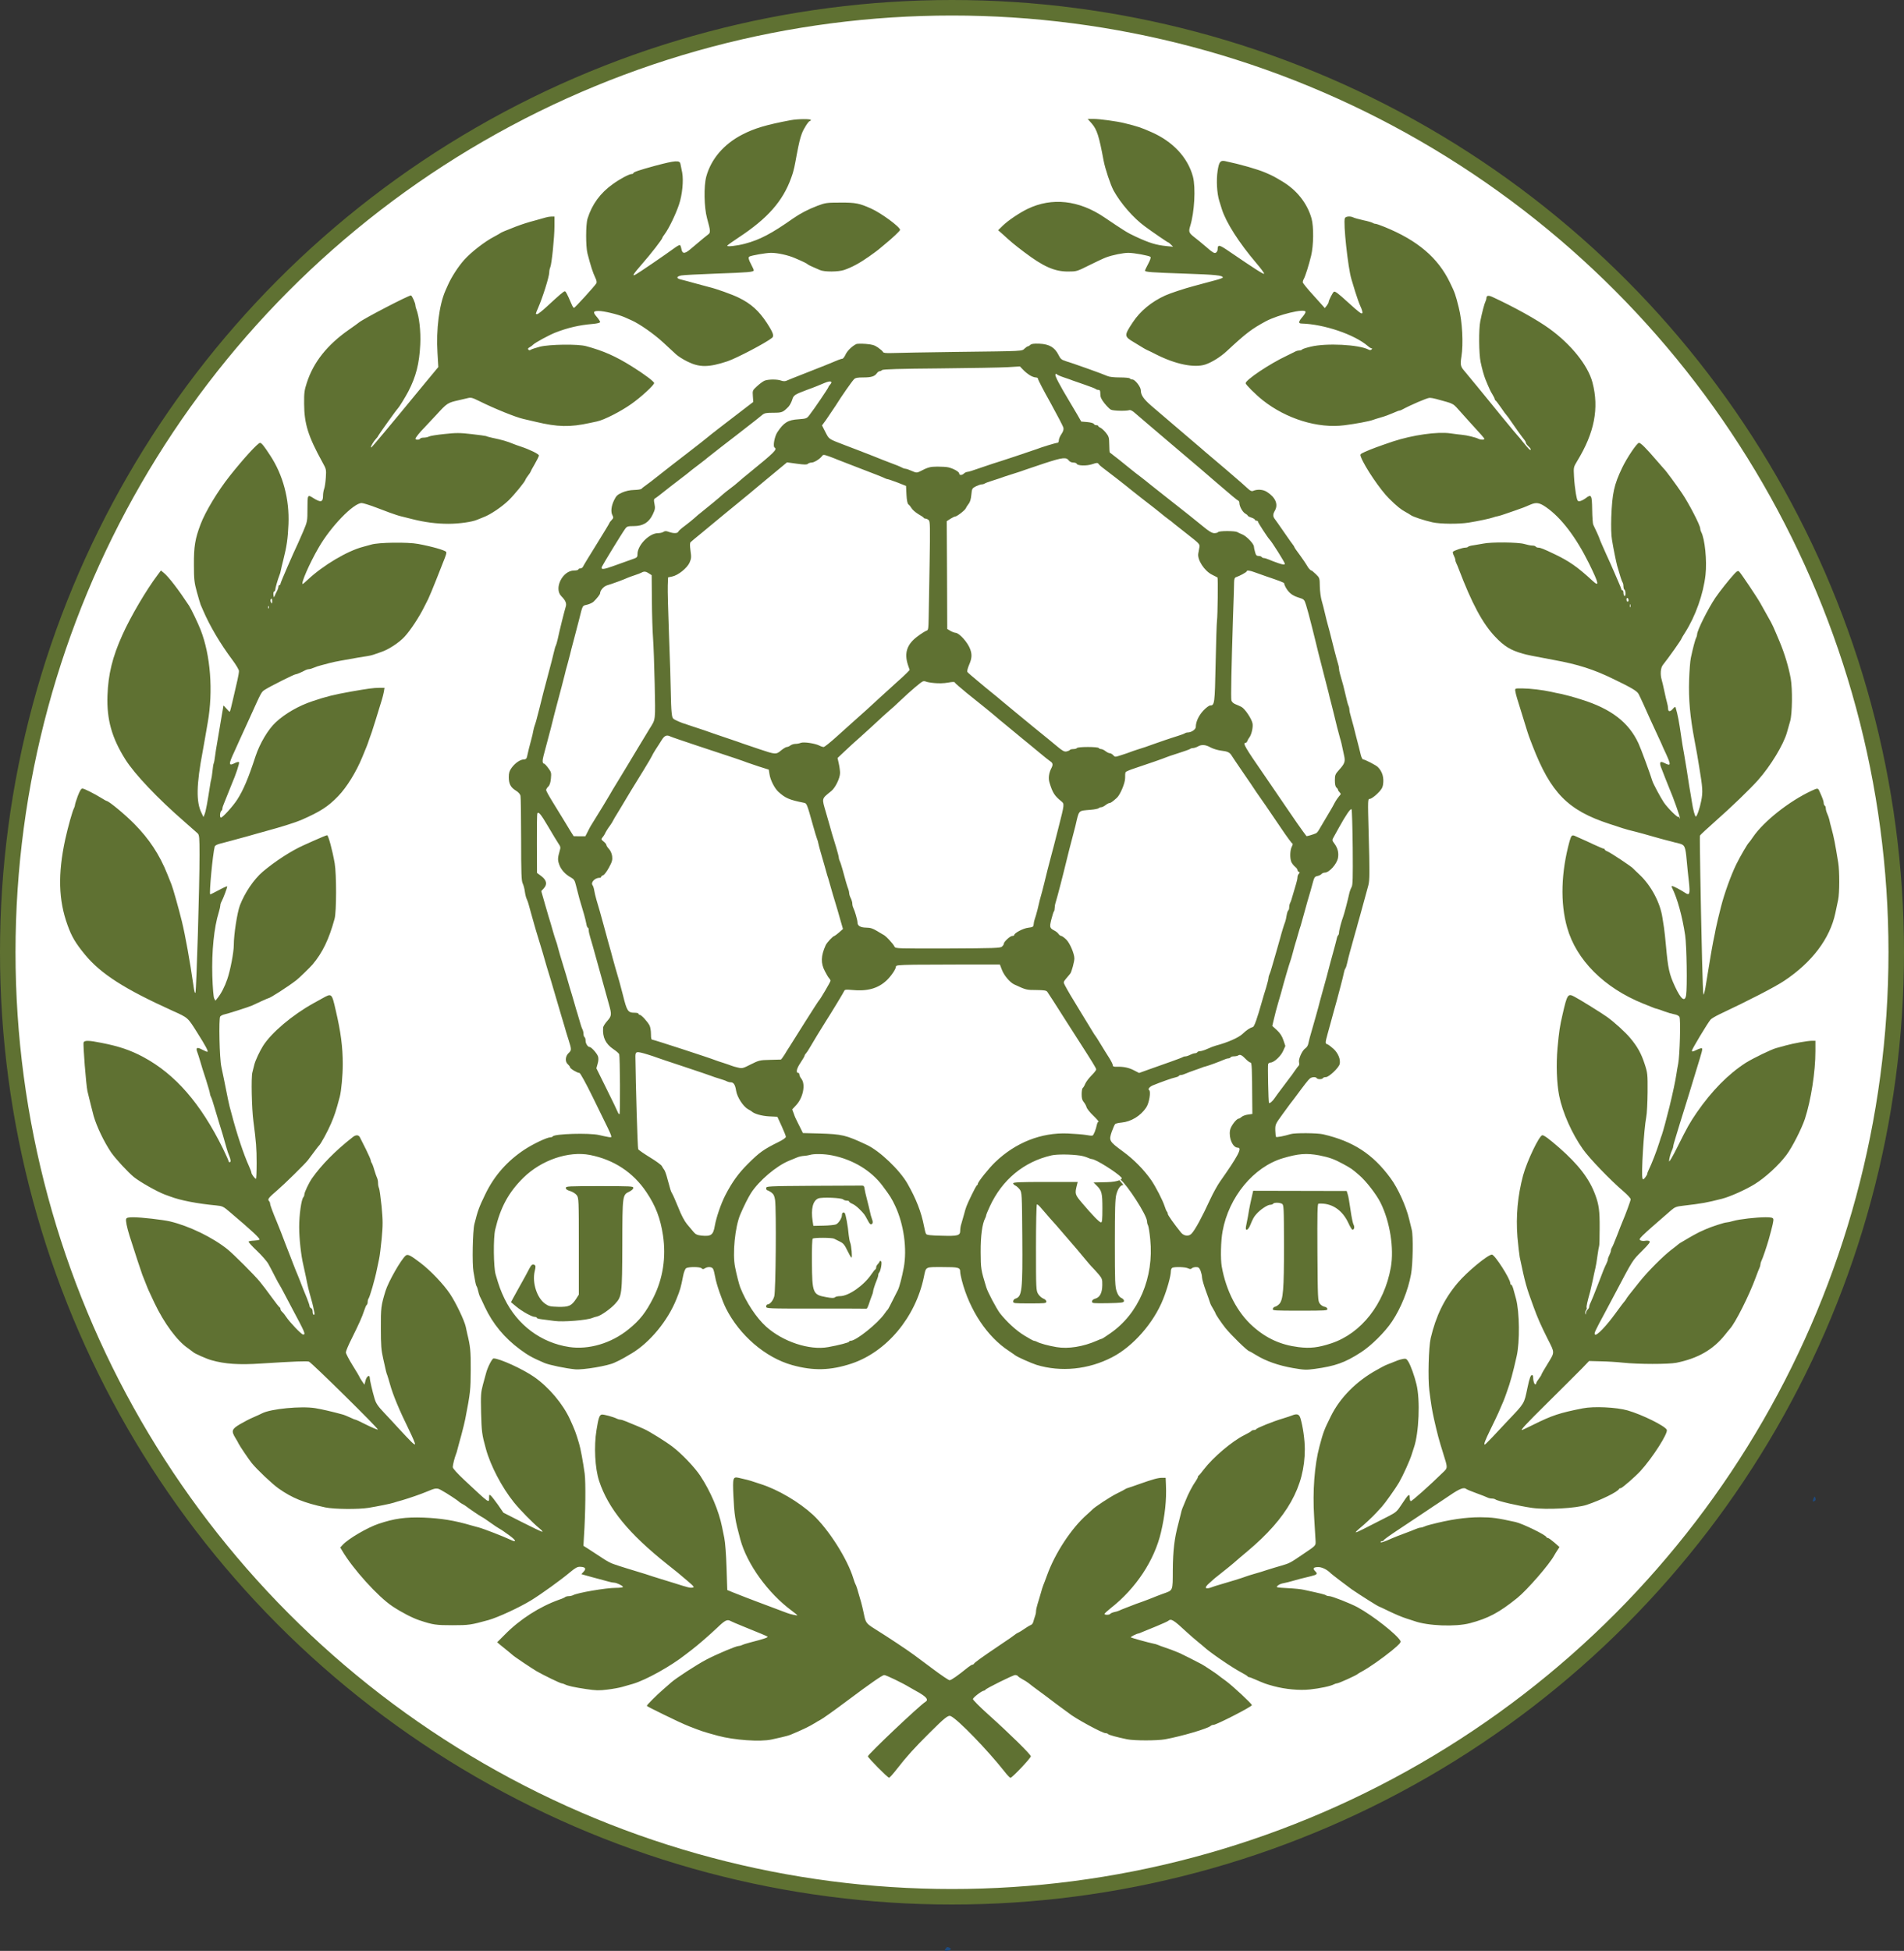
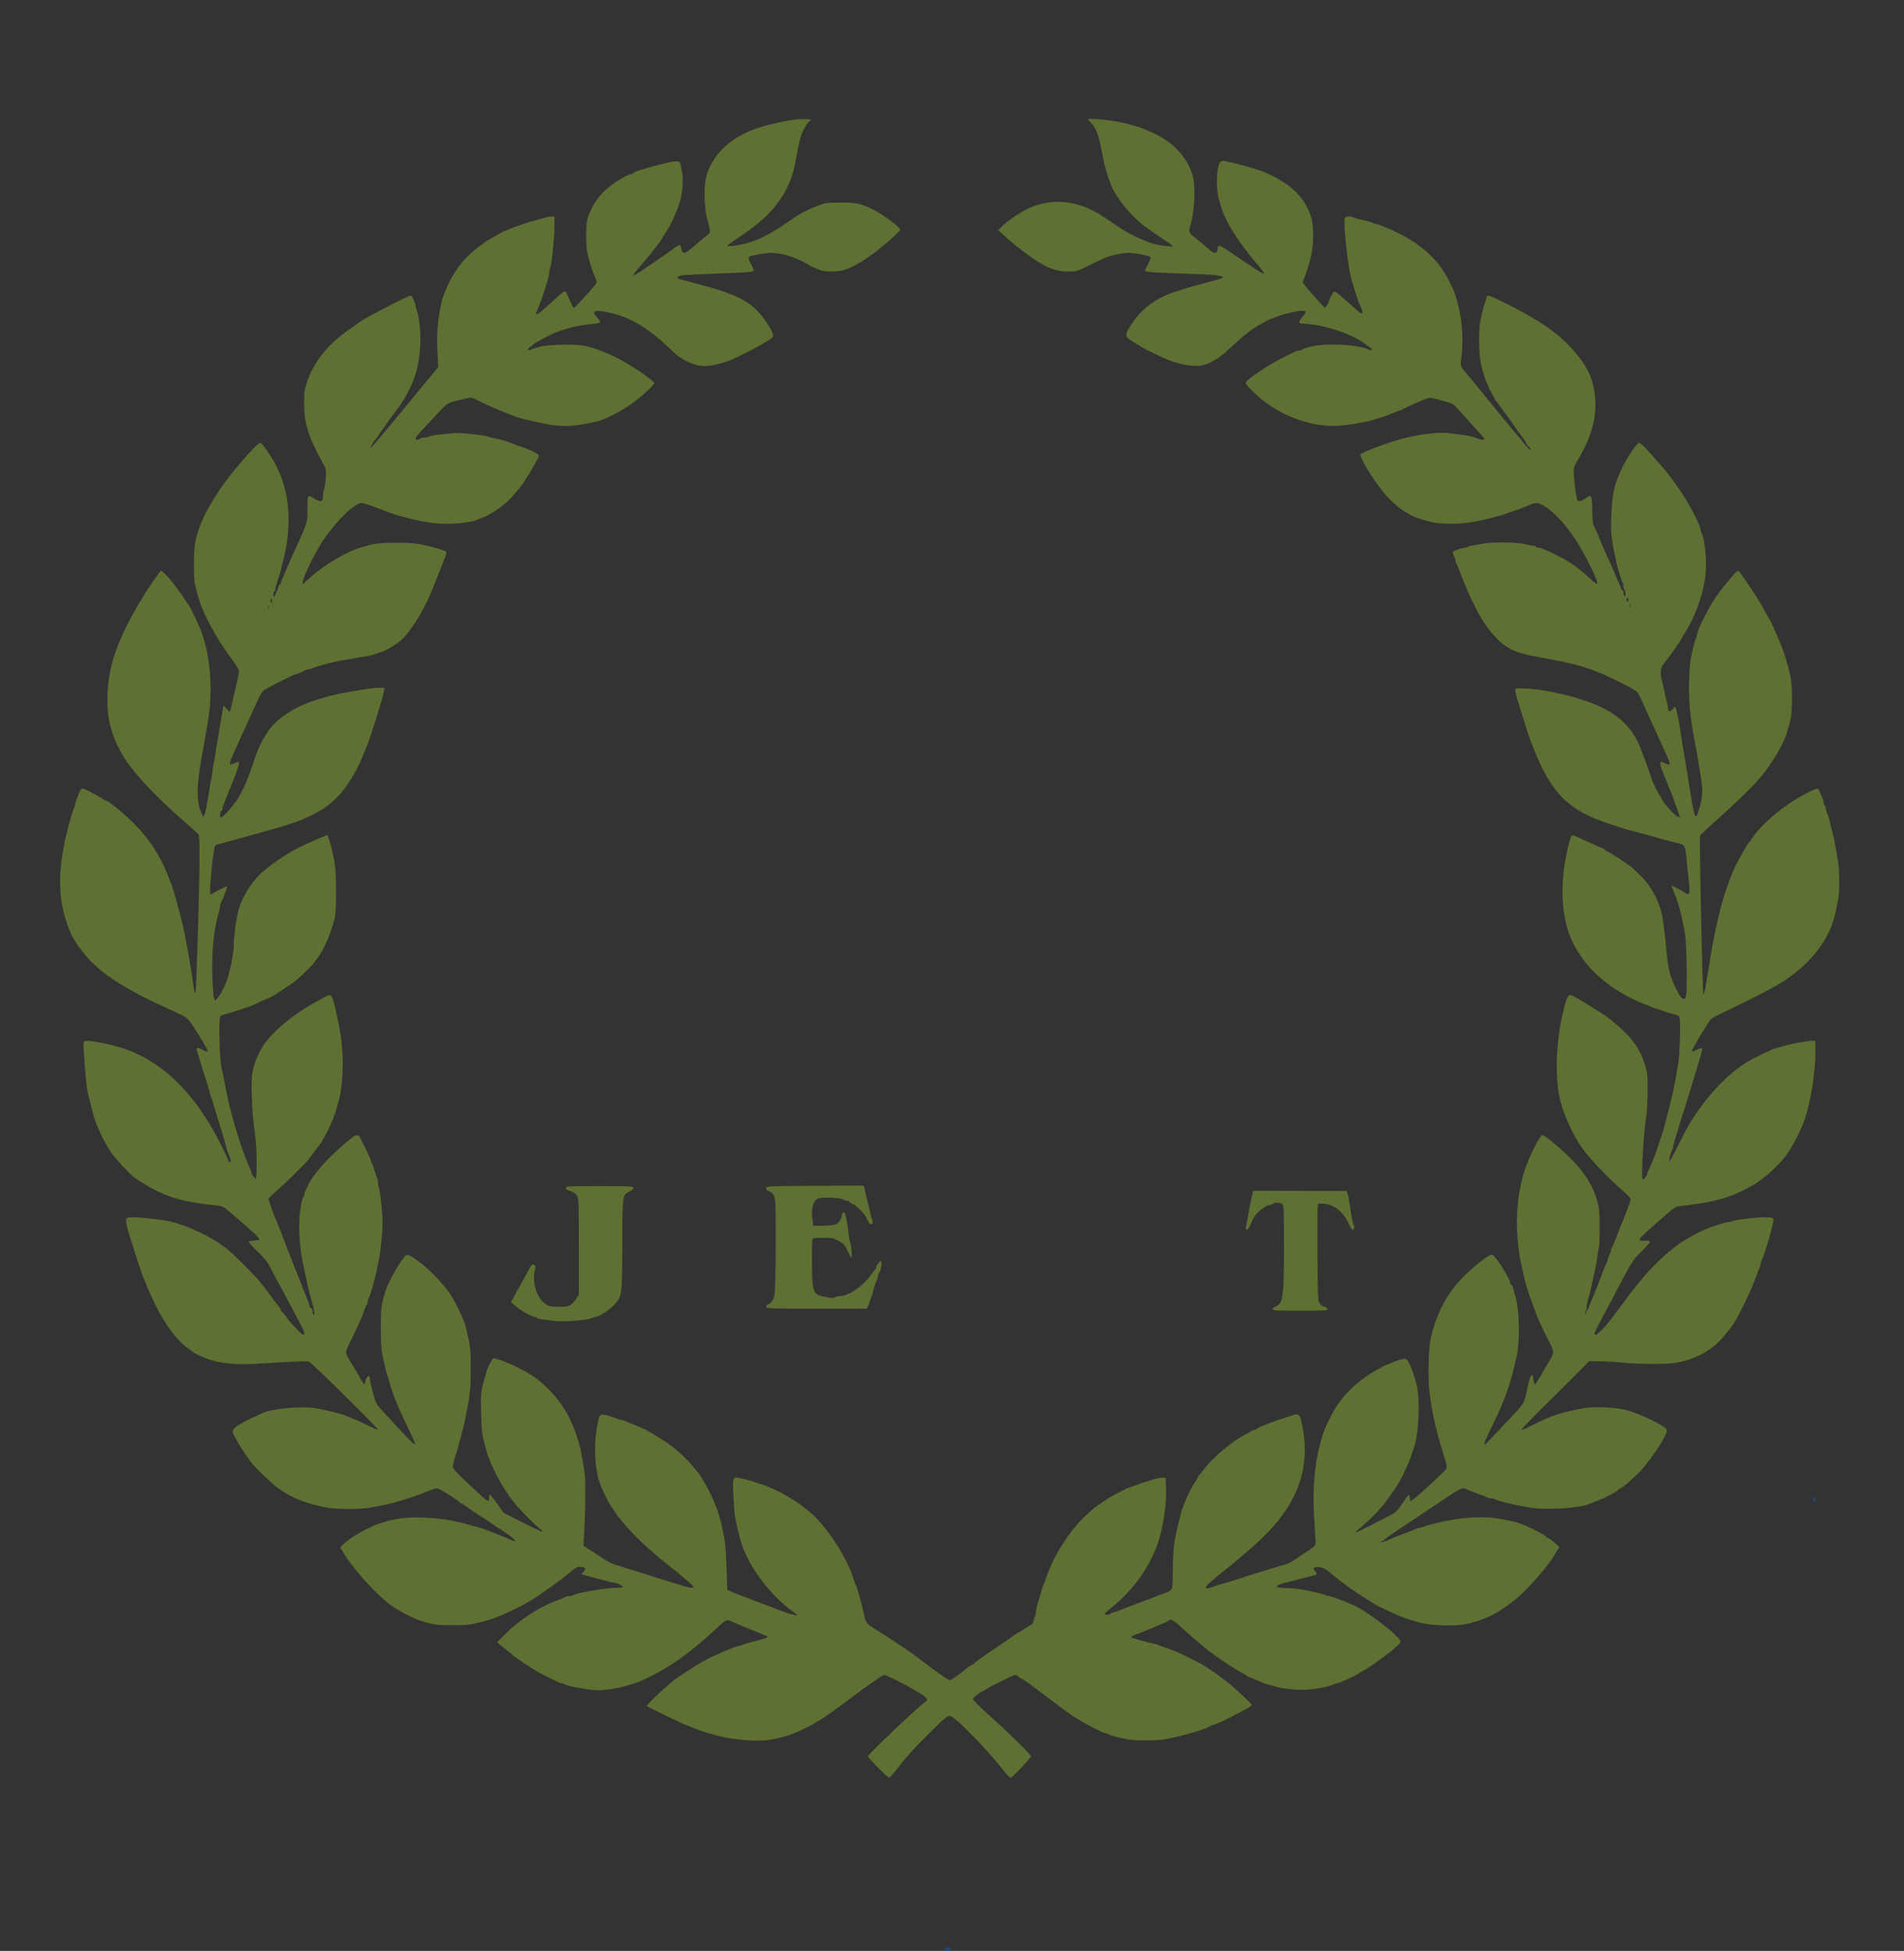
<svg xmlns="http://www.w3.org/2000/svg" version="1.1" x="0px" y="0px" width="491px" height="502.952px" viewBox="0 0 491 502.952" enable-background="new 0 0 491 502.952" xml:space="preserve">
  <rect x="0" y="0" width="491" height="502.952" fill="#333333" stroke="none" />
  <g id="New_Layer">
-     <circle fill="#FFFFFF" stroke="#5F7132" stroke-width="4" stroke-miterlimit="10" cx="245.5" cy="245.5" r="243.5" />
    <path fill-rule="evenodd" clip-rule="evenodd" fill="#5F7132" d="M203.864,30.989c-6.262,1.178-9.313,2.087-12.471,3.72   c-4.764,2.462-8.029,6.316-9.26,10.812c-0.669,2.462-0.562,7.948,0.187,10.705c0.91,3.265,0.937,3.747,0.348,4.175   c-0.482,0.348-1.418,1.124-4.55,3.774c-1.525,1.311-2.141,1.311-2.382,0.08c-0.08-0.508-0.268-0.99-0.375-1.071   c-0.107-0.08-0.669,0.214-1.231,0.616c-2.783,2.034-9.447,6.584-10.25,6.985c-1.017,0.562-0.589-0.107,1.713-2.757   c2.248-2.542,5.219-6.396,5.219-6.717c0-0.107,0.294-0.562,0.642-1.017c1.044-1.418,2.81-5.058,3.64-7.547   c0.856-2.489,1.204-6.182,0.83-8.243c-0.187-0.91-0.375-1.927-0.455-2.248c-0.187-0.99-1.285-0.91-6.53,0.482   c-4.041,1.097-5.62,1.633-5.62,1.9c0,0.134-0.187,0.214-0.401,0.214c-0.642,0-3.024,1.258-4.871,2.596   c-3.238,2.302-5.379,5.219-6.53,8.912c-0.482,1.525-0.482,7.146-0.027,8.965c0.883,3.399,1.365,4.898,2.114,6.477   c0.241,0.508,0.321,0.99,0.187,1.231c-0.428,0.723-5.54,6.343-5.781,6.343c-0.107,0-0.428-0.455-0.642-1.017   c-1.151-2.676-1.472-3.265-1.713-3.265c-0.294,0-1.418,0.963-4.63,3.934c-1.151,1.07-2.275,1.954-2.489,1.954   c-0.482,0-0.482,0.054,0.241-1.633c1.204-2.757,2.864-8.056,2.864-9.153c0-0.375,0.107-0.963,0.268-1.311   c0.375-0.91,1.07-7.708,1.07-10.544v-2.516h-0.723c-0.401,0-1.071,0.107-1.525,0.241s-1.606,0.455-2.569,0.723   c-2.034,0.535-3.372,0.963-5.219,1.659c-2.489,0.963-3.747,1.499-3.881,1.633c-0.08,0.08-0.83,0.508-1.686,0.963   c-2.328,1.204-5.861,3.934-7.681,5.968c-1.552,1.74-3.292,4.443-4.175,6.45c-0.241,0.535-0.535,1.204-0.669,1.499   c-1.606,3.666-2.409,10.089-2.034,15.977l0.214,3.693l-3.292,3.961c-1.82,2.195-4.79,5.807-6.637,8.056   c-1.847,2.248-3.693,4.469-4.095,4.924c-0.428,0.482-1.311,1.552-2.007,2.382c-0.669,0.83-1.285,1.472-1.338,1.418   c-0.161-0.134,0.642-1.552,1.258-2.195c0.321-0.321,0.562-0.669,0.562-0.749c0-0.134,4.764-6.824,5.085-7.092   c0.375-0.375,1.847-2.757,2.73-4.416c1.98-3.827,2.837-7.172,3.078-12.097c0.161-3.452-0.268-7.172-1.017-9.126   c-0.134-0.348-0.241-0.776-0.241-0.99c0-0.562-0.883-2.542-1.151-2.542c-0.669,0-12.257,6.022-13.381,6.958   c-0.187,0.161-1.365,1.017-2.676,1.927c-5.54,3.881-9.072,8.323-10.785,13.622c-0.642,1.954-0.723,2.649-0.696,5.46   c0.027,5.138,1.044,8.377,4.764,15.121c0.937,1.686,0.963,1.793,0.83,3.881c-0.08,1.178-0.268,2.489-0.428,2.89   c-0.161,0.428-0.294,1.204-0.294,1.766c0,1.713-0.589,1.82-2.542,0.589c-1.445-0.937-1.472-0.856-1.472,2.73   c0,3.265-0.027,3.345-1.07,5.834c-0.589,1.392-1.204,2.757-1.338,3.051c-1.258,2.623-4.55,10.223-4.55,10.491   c0,0.187-0.107,0.348-0.268,0.348c-0.134,0-0.268,0.187-0.268,0.428c0,0.241-0.161,0.749-0.375,1.124   c-0.214,0.401-0.482,0.963-0.589,1.258c-0.187,0.455-0.214,0.428-0.321-0.268c-0.054-0.428,0.027-0.83,0.187-0.883   s0.294-0.268,0.294-0.482c0-0.428,0.696-2.783,1.071-3.72c0.134-0.294,0.294-0.83,0.348-1.204c0.054-0.375,0.375-1.633,0.669-2.81   c0.856-3.399,1.151-5.379,1.311-9.126c0.268-6.423-1.392-12.712-4.737-17.77c-1.579-2.435-2.221-3.212-2.596-3.212   c-0.535,0-4.228,4.014-7.788,8.51c-3.104,3.907-6.316,9.233-7.547,12.498c-1.418,3.747-1.74,5.7-1.713,10.437   c0,3.774,0.107,4.603,0.749,6.958c0.401,1.472,0.856,2.971,0.99,3.345c0.161,0.375,0.455,1.017,0.642,1.472   c1.74,4.041,4.416,8.564,7.52,12.712c0.937,1.258,1.713,2.542,1.713,2.89c0,0.348-0.161,1.365-0.375,2.275   s-0.723,3.104-1.124,4.871s-0.776,3.265-0.856,3.345c-0.054,0.08-0.455-0.294-0.883-0.803s-0.776-0.856-0.776-0.749   c0,0.08-0.161,1.097-0.375,2.248c-0.214,1.178-0.508,2.944-0.669,3.988c-0.161,1.017-0.428,2.596-0.589,3.479   c-0.161,0.883-0.401,2.355-0.508,3.238c-0.107,0.91-0.268,1.766-0.348,1.9c-0.08,0.134-0.241,1.017-0.321,1.98   c-0.107,0.937-0.241,1.9-0.321,2.114c-0.08,0.214-0.241,1.071-0.348,1.873c-0.589,3.827-1.044,6.369-1.338,7.092l-0.321,0.803   l-0.508-1.07c-1.418-2.864-1.311-7.306,0.294-15.79c0.134-0.749,0.428-2.355,0.642-3.613c0.214-1.258,0.535-2.997,0.669-3.881   c1.445-8.136,0.723-17.422-1.847-23.952c-0.696-1.766-2.382-5.272-2.944-6.155c-2.73-4.148-5.352-7.574-6.584-8.537l-0.696-0.562   l-0.856,1.151c-2.864,3.774-7.012,10.812-9.072,15.442c-2.569,5.674-3.666,10.17-3.854,15.629   c-0.214,6.209,1.124,10.946,4.63,16.512c2.409,3.8,8.296,10.009,15.228,16.031c1.606,1.392,3.131,2.757,3.399,2.997   c0.428,0.428,0.482,1.017,0.482,5.62c0.027,7.36-0.803,34.764-1.044,35.407c-0.134,0.348-0.321-0.214-0.535-1.873   c-0.883-6.155-2.087-12.819-2.971-16.459c-0.803-3.265-2.275-8.51-2.676-9.501c-0.134-0.294-0.616-1.499-1.07-2.676   c-2.034-5.085-4.683-9.072-8.564-13.007c-2.382-2.409-6.557-5.861-7.092-5.861c-0.08,0-0.616-0.294-1.204-0.669   c-1.847-1.151-4.576-2.542-5.058-2.542c-0.294,0-0.669,0.589-1.178,1.927c-0.401,1.07-0.723,2.114-0.723,2.302   s-0.107,0.535-0.241,0.803c-0.428,0.776-1.552,4.844-2.275,8.082c-1.927,8.912-1.74,15.656,0.589,22.079   c1.07,2.997,2.061,4.657,4.496,7.627c4.095,4.951,10.116,8.832,22.588,14.479c4.041,1.82,3.881,1.686,6.343,5.593   c2.195,3.479,2.89,4.79,2.676,4.978c-0.054,0.054-0.669-0.187-1.338-0.535c-1.365-0.749-1.74-0.562-1.311,0.589   c0.161,0.401,0.482,1.445,0.749,2.328c0.241,0.883,0.91,3.051,1.499,4.79c0.562,1.766,1.017,3.372,1.017,3.559   c0,0.187,0.107,0.562,0.241,0.83c0.161,0.241,0.589,1.525,0.963,2.864c0.375,1.311,0.856,2.89,1.044,3.479   c0.428,1.285,1.659,5.433,2.061,6.958c0.161,0.589,0.455,1.472,0.669,1.954c0.428,1.017,0.482,1.659,0.107,1.659   c-0.134,0-0.268-0.134-0.268-0.268c0-0.161-0.669-1.633-1.472-3.292c-5.754-11.642-12.284-19.135-20.5-23.551   c-3.345-1.793-6.289-2.783-10.812-3.666c-3.292-0.669-4.389-0.669-4.603-0.107c-0.187,0.508,0.642,10.973,0.99,12.552   c0.428,1.793,1.365,5.567,1.606,6.423c0.803,2.757,2.649,6.61,4.496,9.367c1.151,1.659,4.336,5.112,5.915,6.396   c1.713,1.338,5.888,3.693,7.922,4.469c0.294,0.107,0.91,0.321,1.392,0.508c2.676,1.017,7.012,1.847,11.856,2.302   c1.633,0.161,1.847,0.268,3.479,1.659c5.727,4.844,7.948,6.905,7.681,7.172c-0.107,0.107-0.749,0.214-1.392,0.241   c-0.669,0.027-1.285,0.134-1.392,0.241s0.856,1.178,2.141,2.382c1.258,1.204,2.623,2.757,2.971,3.426   c0.375,0.669,1.124,2.114,1.686,3.211s1.07,2.034,1.151,2.114c0.08,0.08,0.589,1.044,1.178,2.141   c0.562,1.097,1.525,2.917,2.114,4.014c3.319,6.209,3.533,6.691,2.81,6.691c-0.428,0-3.533-3.265-4.362-4.55   c-0.321-0.508-0.803-1.097-1.044-1.311c-0.241-0.187-0.428-0.508-0.428-0.696c0-0.214-0.107-0.401-0.214-0.455   c-0.134-0.054-1.07-1.231-2.087-2.649c-1.017-1.418-2.382-3.211-3.051-4.014c-1.472-1.766-6.691-6.985-8.27-8.27   c-3.854-3.104-9.929-6.048-14.88-7.226c-1.847-0.428-7.413-1.07-9.447-1.07c-1.311,0-1.713,0.107-1.847,0.428   c-0.161,0.455,0.187,2.141,0.883,4.389c1.204,3.8,3.104,9.581,3.292,10.036c0.134,0.294,0.428,1.07,0.696,1.74   c0.803,2.061,0.856,2.195,2.409,5.46c2.489,5.245,5.888,9.849,8.671,11.722c0.669,0.482,1.285,0.937,1.365,1.017   c0.214,0.294,3.479,1.74,4.683,2.061c3.452,0.99,7.119,1.231,12.766,0.856c8.858-0.562,11.856-0.669,12.391-0.482   c0.696,0.268,17.984,17.289,17.744,17.503c-0.08,0.08-1.365-0.455-2.837-1.178c-1.472-0.749-2.783-1.365-2.917-1.365   s-0.776-0.268-1.445-0.589c-0.642-0.294-1.525-0.669-1.98-0.776c-2.516-0.696-5.326-1.338-6.958-1.606   c-3.613-0.589-11.454,0.161-13.729,1.338c-0.241,0.134-1.231,0.589-2.221,1.017c-0.963,0.401-2.542,1.231-3.533,1.82   c-2.061,1.231-2.195,1.713-1.124,3.479c0.375,0.589,0.749,1.258,0.83,1.472c0.241,0.535,2.676,4.148,3.399,5.031   c1.365,1.686,5.272,5.379,6.905,6.53c3.506,2.489,6.637,3.747,12.07,4.898c2.302,0.482,8.537,0.535,11.16,0.107   c2.409-0.401,5.647-1.044,6.45-1.311c0.375-0.134,1.392-0.428,2.275-0.669c1.74-0.508,4.844-1.579,6.155-2.141   c2.462-1.044,2.73-1.07,3.907-0.401c1.392,0.749,4.336,2.703,4.523,2.944c0.08,0.107,0.428,0.348,0.776,0.535   c0.375,0.187,0.803,0.455,0.937,0.562c0.669,0.535,3.8,2.676,4.175,2.837c0.214,0.08,1.178,0.723,2.141,1.418   c0.963,0.696,2.034,1.418,2.409,1.606c0.375,0.187,1.499,0.963,2.516,1.713c1.82,1.311,2.007,1.954,0.348,1.151   c-1.873-0.883-6.985-2.864-8.216-3.185c-0.508-0.134-1.365-0.375-1.873-0.508c-4.309-1.285-7.841-1.847-12.364-2.034   c-4.657-0.161-7.52,0.241-11.588,1.606c-2.864,0.963-7.761,3.827-9.206,5.379l-0.669,0.723l0.508,0.856   c2.73,4.657,9.206,11.829,12.953,14.318c2.382,1.579,5.192,3.024,6.985,3.613c3.479,1.151,4.228,1.258,8.484,1.258   c4.282,0,4.737-0.08,9.313-1.338c2.516-0.723,7.895-3.212,10.973-5.085c2.542-1.552,7.815-5.353,9.956-7.172   c1.445-1.204,1.954-1.499,2.703-1.472c1.311,0.054,1.633,0.455,0.883,1.258l-0.589,0.642l1.418,0.401   c0.776,0.214,2.195,0.616,3.158,0.856c0.963,0.241,2.114,0.562,2.569,0.696s1.017,0.241,1.285,0.241   c0.642,0,2.302,0.803,2.302,1.097c0,0.134-0.83,0.241-1.847,0.241c-2.516,0-9.902,1.258-11.053,1.9   c-0.268,0.134-0.749,0.241-1.097,0.241c-0.348,0-0.723,0.107-0.883,0.214c-0.134,0.134-0.83,0.455-1.579,0.696   c-5.031,1.793-10.143,5.058-13.997,8.992l-1.98,1.98l0.642,0.562c0.348,0.294,1.178,0.963,1.82,1.472s1.285,1.07,1.445,1.204   c0.455,0.455,4.871,3.399,6.262,4.228c1.713,0.99,6.102,3.131,6.477,3.131c0.134,0,0.482,0.107,0.749,0.241   c0.776,0.401,2.462,0.776,5.54,1.231c2.489,0.375,3.345,0.401,5.486,0.134c1.392-0.161,3.078-0.482,3.747-0.669   c0.669-0.187,1.927-0.562,2.81-0.803c3.372-0.99,9.795-4.55,13.649-7.601c0.589-0.455,1.311-1.017,1.606-1.231   c1.445-1.097,4.443-3.693,6.396-5.54c2.141-2.061,2.676-2.328,3.586-1.82c0.401,0.214,1.499,0.669,3.131,1.338   c4.228,1.713,6.182,2.516,6.369,2.676c0.214,0.187-0.883,0.589-4.362,1.472c-0.963,0.241-1.954,0.562-2.195,0.696   c-0.268,0.134-0.669,0.241-0.883,0.241c-0.669,0-5.62,2.087-8.43,3.559c-2.328,1.231-7.708,4.71-8.965,5.834   c-0.294,0.241-1.258,1.097-2.141,1.873c-1.552,1.338-4.148,3.934-4.148,4.148c0,0.054,0.562,0.401,1.285,0.749   c0.696,0.348,2.114,1.044,3.131,1.552c2.649,1.311,5.138,2.462,6.557,3.024c0.669,0.268,1.445,0.562,1.74,0.669   c0.803,0.321,2.302,0.83,3.211,1.07c0.455,0.134,1.525,0.428,2.409,0.669c4.148,1.124,10.919,1.606,13.836,0.963   c0.642-0.161,1.82-0.401,2.623-0.589c0.803-0.161,1.9-0.482,2.409-0.696c2.837-1.178,4.79-2.114,6.022-2.89   c0.589-0.375,1.258-0.749,1.472-0.856c0.562-0.268,3.613-2.435,7.36-5.245c5.353-4.014,8.698-6.343,9.153-6.343   c0.482,0,4.657,2.007,6.637,3.211c0.749,0.428,1.525,0.883,1.74,0.99c0.214,0.08,0.91,0.508,1.552,0.937   c1.151,0.803,1.392,1.365,0.749,1.74c-1.445,0.856-14.88,13.569-14.88,14.077c0,0.375,5.112,5.54,5.46,5.513   c0.161,0,1.097-1.044,2.114-2.355c2.382-3.078,4.443-5.353,8.323-9.206c3.988-3.961,4.817-4.63,5.486-4.309   c1.873,0.883,9.474,8.751,13.809,14.238c0.696,0.91,1.418,1.659,1.579,1.659c0.428,0,5.245-5.085,5.245-5.54   c0-0.482-5.513-5.888-10.919-10.732c-2.275-2.034-4.041-3.827-4.014-4.041c0.08-0.428,2.302-2.114,2.81-2.141   c0.161-0.027,0.348-0.107,0.401-0.241c0.134-0.321,7.146-3.8,7.681-3.8c0.294,0,0.616,0.134,0.696,0.268   c0.107,0.161,0.616,0.509,1.151,0.803c0.535,0.268,1.285,0.749,1.659,1.044c0.375,0.321,1.338,1.044,2.141,1.633   c0.803,0.589,1.766,1.285,2.141,1.579c1.74,1.338,3.827,2.89,4.683,3.506c0.535,0.375,1.124,0.803,1.285,0.937   c1.445,1.258,8.698,5.219,9.554,5.219c0.268,0,0.562,0.107,0.642,0.214c0.134,0.241,2.248,0.803,4.924,1.365   c1.873,0.375,7.734,0.375,9.795,0c4.362-0.803,11.106-2.783,11.776-3.479c0.161-0.134,0.455-0.241,0.696-0.241   c0.749,0,9.902-4.683,9.902-5.085c0-0.348-4.844-4.871-6.691-6.236c-0.963-0.696-1.927-1.418-2.141-1.606   c-0.589-0.455-3.533-2.409-4.148-2.73c-0.963-0.535-5.085-2.596-5.62-2.837c-1.472-0.616-2.783-1.124-3.881-1.472   c-0.669-0.214-1.445-0.508-1.74-0.642c-0.294-0.134-0.83-0.294-1.204-0.348c-1.338-0.268-5.647-1.472-5.807-1.606   c-0.107-0.134,1.606-0.99,1.98-0.99c0.08,0,0.508-0.161,0.963-0.375c0.482-0.214,2.114-0.883,3.666-1.499   c1.552-0.642,2.917-1.258,3.051-1.392c0.749-0.642,1.338-0.294,4.844,2.971c0.91,0.83,2.168,1.927,2.81,2.435   s1.285,1.07,1.445,1.204c1.445,1.392,7.333,5.433,9.795,6.717c0.803,0.428,1.499,0.856,1.552,0.963   c0.054,0.134,0.214,0.214,0.348,0.214c0.161,0,0.83,0.241,1.525,0.562c2.676,1.151,2.73,1.178,4.871,1.766   c2.971,0.803,6.664,1.151,9.367,0.856c2.542-0.268,5.353-0.856,6.209-1.338c0.268-0.134,0.616-0.241,0.776-0.241   c0.428,0,4.978-2.061,5.326-2.409c0.08-0.08,0.562-0.375,1.071-0.642c1.847-0.99,5.272-3.399,7.708-5.379   c2.034-1.686,2.409-2.114,2.221-2.516c-0.91-1.659-7.012-6.45-10.999-8.644c-1.766-0.963-6.637-2.89-7.333-2.89   c-0.321,0-0.696-0.107-0.856-0.214c-0.214-0.187-1.231-0.455-5.7-1.418c-0.642-0.161-2.542-0.348-4.202-0.428   c-2.944-0.161-3.051-0.187-2.542-0.642c0.268-0.268,0.963-0.562,1.525-0.642c0.589-0.107,1.659-0.375,2.382-0.589   c1.365-0.401,2.195-0.616,4.55-1.178c1.74-0.428,1.9-0.616,1.231-1.285c-0.749-0.749-0.509-1.097,0.803-1.097   c0.937,0,2.328,0.696,3.185,1.606c0.187,0.214,4.55,3.533,5.352,4.095c2.221,1.525,6.878,4.469,7.092,4.469   c0.08,0,1.285,0.589,2.73,1.285c1.445,0.696,3.345,1.499,4.228,1.766c0.883,0.268,1.847,0.589,2.141,0.696   c3.479,1.258,10.651,1.525,14.318,0.562c4.764-1.258,7.547-2.73,12.257-6.53c2.542-2.061,8.27-8.644,9.501-10.946   c0.187-0.321,0.562-0.963,0.856-1.392l0.509-0.776l-1.311-1.151c-0.749-0.642-1.472-1.178-1.659-1.178   c-0.161,0-0.348-0.107-0.401-0.241c-0.214-0.589-6.182-3.479-7.975-3.881c-4.871-1.07-5.995-1.204-9.099-1.231   c-3.827,0-7.948,0.616-12.846,1.9c-0.669,0.161-1.418,0.401-1.659,0.535c-0.268,0.134-0.642,0.241-0.883,0.241   c-0.214,0-0.776,0.161-1.258,0.375c-0.482,0.214-1.793,0.723-2.89,1.124c-1.097,0.401-2.542,0.963-3.211,1.258   c-2.007,0.91-2.944,1.204-2.944,0.963c0-0.134,0.187-0.241,0.401-0.241c0.214,0,0.401-0.107,0.401-0.214   c0-0.134,1.472-1.204,3.292-2.409c1.793-1.204,4.844-3.238,6.798-4.523c1.927-1.285,3.693-2.489,3.934-2.623   c0.214-0.161,1.606-1.07,3.078-2.061c2.516-1.713,3.586-2.114,4.202-1.606c0.134,0.134,1.338,0.616,2.649,1.097   c1.338,0.482,2.623,0.99,2.864,1.124c0.268,0.134,0.749,0.241,1.097,0.241s0.723,0.107,0.883,0.214   c0.428,0.401,6.048,1.713,9.474,2.195c3.747,0.535,11.347,0.107,14.05-0.776c3.747-1.258,8.056-3.372,8.377-4.121   c0.054-0.107,0.241-0.187,0.428-0.187c0.348,0,3.747-2.971,5.058-4.389c3.131-3.426,7.172-9.742,6.824-10.651   c-0.375-0.963-6.369-3.934-10.116-5.005c-2.917-0.83-8.751-1.097-11.561-0.535c-5.968,1.178-7.868,1.793-12.766,4.228   c-1.392,0.669-2.623,1.285-2.757,1.311c-0.83,0.348,0.589-1.204,6.664-7.199c3.773-3.747,7.708-7.654,8.698-8.671l1.793-1.873   l3.024,0.08c1.659,0.027,4.228,0.187,5.7,0.348c3.988,0.428,11.722,0.428,13.783,0.027c5.54-1.124,9.42-3.345,12.471-7.119   c0.562-0.723,1.178-1.445,1.311-1.606c1.418-1.525,4.951-8.537,6.691-13.274c0.401-1.097,0.83-2.221,0.963-2.462   c0.134-0.268,0.241-0.669,0.241-0.883c0-0.214,0.107-0.616,0.241-0.883c0.294-0.508,1.418-3.827,1.9-5.54   c1.044-3.773,1.311-4.951,1.178-5.326c-0.134-0.321-0.562-0.428-1.954-0.428c-2.382,0-6.824,0.508-8.377,0.963   c-0.696,0.214-1.472,0.375-1.713,0.375c-0.535,0-4.068,1.151-5.406,1.766c-0.482,0.214-1.204,0.562-1.606,0.723   c-0.401,0.187-1.499,0.776-2.462,1.338c-2.382,1.392-2.783,1.633-2.944,1.793c-0.08,0.08-0.91,0.749-1.873,1.472   c-2.141,1.659-5.968,5.486-8.136,8.189c-2.757,3.452-3.238,4.041-3.479,4.496c-0.134,0.241-0.321,0.482-0.401,0.562   c-0.107,0.08-1.097,1.392-2.221,2.944c-2.489,3.426-4.978,6.048-5.406,5.62c-0.294-0.294-0.027-0.83,2.623-5.754   c0.642-1.178,1.766-3.292,2.489-4.683c4.764-9.019,4.469-8.564,7.092-11.187c1.74-1.74,2.141-2.275,1.82-2.462   c-0.214-0.134-0.696-0.161-1.097-0.08s-0.937,0.027-1.178-0.107c-0.616-0.348-0.508-0.482,7.948-7.815   c0.91-0.776,1.338-0.937,3.051-1.124c5.005-0.589,5.995-0.776,10.009-1.793c2.034-0.508,6.155-2.355,8.43-3.773   c2.703-1.659,6.209-4.871,8.189-7.52c1.472-1.954,3.907-6.744,4.764-9.313c1.579-4.898,2.703-12.097,2.703-17.422v-2.703h-0.856   c-1.151,0-4.737,0.642-6.771,1.204c-0.883,0.241-1.98,0.535-2.435,0.669c-1.204,0.294-6.102,2.676-7.922,3.827   c-4.523,2.917-8.751,7.226-12.605,12.792c-1.873,2.757-2.328,3.559-5.005,8.912c-1.231,2.462-2.141,4.014-2.141,3.64   c0-0.669,0.428-2.195,0.83-2.997c0.134-0.268,0.241-0.642,0.241-0.83s0.294-1.285,0.669-2.462c0.375-1.178,0.856-2.81,1.097-3.613   c0.268-0.803,0.723-2.328,1.044-3.345c0.321-1.044,0.91-2.89,1.285-4.148c0.375-1.258,1.178-3.907,1.793-5.888   c1.633-5.299,1.713-5.593,1.499-5.807c-0.08-0.107-0.723,0.08-1.365,0.401c-0.99,0.482-1.204,0.508-1.204,0.187   c0-0.375,3.988-7.012,4.79-7.975c0.214-0.268,1.178-0.83,2.141-1.311c7.895-3.72,14.532-7.146,16.887-8.725   c7.146-4.764,11.776-10.866,13.167-17.449c0.241-1.097,0.562-2.649,0.723-3.426c0.375-1.793,0.375-7.333,0.027-9.527   c-0.83-5.112-1.124-6.61-1.74-8.858c-0.241-0.883-0.508-1.9-0.562-2.275c-0.08-0.375-0.321-1.044-0.535-1.525   c-0.214-0.455-0.375-1.07-0.375-1.365c0-0.321-0.107-0.642-0.268-0.723c-0.134-0.08-0.268-0.401-0.268-0.669   c0-0.455-0.294-1.285-1.151-3.158c-0.348-0.723-0.428-0.723-2.007,0c-5.781,2.703-12.311,7.868-15.067,11.909   c-0.482,0.696-0.937,1.338-1.044,1.418c-0.348,0.268-2.328,3.693-3.292,5.647c-1.365,2.81-3.051,7.467-3.934,10.946   c-0.482,1.847-1.097,4.443-1.338,5.62c-0.107,0.669-0.428,2.168-0.669,3.345c-0.214,1.178-0.535,2.864-0.669,3.747   c-0.134,0.883-0.428,2.623-0.642,3.881c-0.214,1.258-0.535,3.158-0.696,4.228c-0.187,1.07-0.401,1.873-0.508,1.793   c-0.08-0.107-0.241-4.041-0.348-8.778c-0.401-16.539-0.642-31.901-0.562-32.195c0.054-0.161,1.873-1.847,4.014-3.747   c3.961-3.479,8.965-8.296,10.999-10.598c3.212-3.613,6.557-9.126,7.44-12.284c0.214-0.803,0.589-2.114,0.83-2.917   c0.535-1.9,0.616-8.243,0.134-10.973c-0.535-2.971-1.579-6.423-2.864-9.501c-0.187-0.455-0.669-1.552-1.044-2.462   c-0.375-0.91-0.91-2.061-1.178-2.542c-0.268-0.482-0.91-1.606-1.392-2.489s-1.097-1.98-1.365-2.435   c-0.83-1.499-5.085-7.841-5.46-8.136c-0.294-0.268-0.562-0.134-1.231,0.589c-1.338,1.445-3.774,4.523-4.924,6.209   c-1.927,2.89-4.683,8.403-4.683,9.394c0,0.241-0.107,0.616-0.241,0.883c-0.268,0.482-0.856,2.73-1.365,5.138   c-0.187,0.803-0.375,3.399-0.455,5.754c-0.161,4.978,0.241,9.447,1.392,15.522c0.241,1.311,0.535,2.944,0.669,3.613   c0.107,0.669,0.348,2.034,0.508,3.078c0.937,5.567,1.017,6.691,0.535,9.019c-0.348,1.82-1.097,3.961-1.365,3.961   c-0.241,0-0.723-1.766-1.017-3.747c-0.134-0.803-0.428-2.676-0.696-4.148c-0.241-1.472-0.535-3.345-0.642-4.148   c-0.134-0.803-0.428-2.623-0.669-4.014c-0.268-1.392-0.562-3.212-0.669-4.014c-0.669-4.63-0.963-6.129-1.525-8.029   c-0.08-0.268-0.268-0.187-0.749,0.375c-0.696,0.803-1.204,0.723-1.204-0.161c0-0.321-0.107-0.937-0.241-1.392   c-0.134-0.455-0.455-1.793-0.696-2.971c-0.241-1.178-0.562-2.516-0.696-2.971c-0.428-1.392-0.294-3.131,0.294-3.854   c1.552-1.954,4.817-6.557,4.817-6.824c0-0.054,0.401-0.749,0.91-1.525c2.73-4.309,4.71-9.929,5.272-14.88   c0.401-3.64-0.161-9.34-1.124-11.08c-0.134-0.268-0.241-0.669-0.241-0.883c0-0.83-2.944-6.503-4.71-9.099   c-1.579-2.328-4.202-5.888-4.657-6.289c-0.08-0.08-0.91-1.044-1.873-2.141c-2.703-3.158-4.095-4.55-4.55-4.55   c-0.508,0-3.078,3.8-4.336,6.423c-2.114,4.416-2.569,6.584-2.81,12.712c-0.08,2.516-0.027,4.71,0.187,5.888   c0.348,2.221,1.044,5.567,1.338,6.691c0.669,2.382,1.204,4.041,1.392,4.282c0.107,0.134,0.214,0.562,0.214,0.963   s0.134,0.83,0.268,0.91c0.161,0.08,0.268,0.535,0.268,0.963c0,0.482-0.107,0.749-0.268,0.642c-0.134-0.08-0.268-0.455-0.268-0.83   c0-0.348-0.107-0.642-0.268-0.642c-0.134,0-0.268-0.107-0.268-0.241c0-0.134-0.375-1.07-0.83-2.087   c-0.428-0.99-0.91-2.061-1.017-2.355c-0.134-0.294-0.562-1.258-0.937-2.141c-0.401-0.883-0.883-1.98-1.097-2.409   c-0.187-0.455-0.669-1.499-1.044-2.355c-0.375-0.856-0.696-1.606-0.696-1.686c0-0.134-1.124-2.649-1.633-3.64   c-0.107-0.241-0.241-1.98-0.268-3.827c-0.054-3.854-0.214-4.121-1.686-2.971c-0.508,0.375-1.204,0.723-1.525,0.749   c-0.562,0.08-0.642-0.08-0.99-1.927c-0.187-1.097-0.428-3.104-0.482-4.416c-0.134-2.409-0.134-2.409,0.83-4.014   c4.443-7.279,5.674-13.595,3.934-20.232c-1.151-4.389-5.486-9.822-11.16-13.916c-3.158-2.275-8.965-5.513-14.639-8.136   c-1.044-0.482-1.552-0.375-1.552,0.294c0,0.214-0.107,0.589-0.241,0.856c-0.268,0.508-0.91,2.917-1.338,5.085   c-0.428,2.034-0.375,8.403,0.08,10.544c0.375,1.793,0.83,3.372,1.204,4.362c0.134,0.294,0.455,1.071,0.723,1.74   c0.268,0.669,0.749,1.659,1.097,2.195c0.348,0.562,0.616,1.124,0.616,1.258s0.08,0.294,0.214,0.348   c0.107,0.054,0.723,0.856,1.392,1.82c0.642,0.963,1.338,1.9,1.552,2.114c0.187,0.214,0.642,0.83,0.99,1.365   c0.589,0.91,3.024,4.309,3.613,5.005c0.134,0.187,0.268,0.455,0.268,0.616s0.321,0.589,0.723,0.963   c0.375,0.348,0.616,0.723,0.535,0.803c-0.187,0.187-0.455-0.08-1.927-1.873c-0.562-0.723-1.285-1.606-1.606-1.927   c-0.294-0.321-0.723-0.83-0.937-1.097c-1.9-2.275-5.112-6.209-5.834-7.119c-1.204-1.499-6.182-7.547-6.958-8.457   c-0.83-0.963-0.937-1.525-0.616-3.506c0.535-3.319,0.241-9.072-0.696-12.712c-0.803-3.238-0.99-3.8-2.275-6.423   c-3.078-6.369-8.323-10.839-16.807-14.291c-1.097-0.455-2.195-0.83-2.409-0.83c-0.241,0-0.535-0.107-0.669-0.214   c-0.161-0.134-1.231-0.455-2.409-0.696c-1.178-0.268-2.355-0.589-2.596-0.723c-0.776-0.401-2.007-0.294-2.195,0.187   c-0.455,1.178,0.803,12.792,1.686,15.71c0.134,0.455,0.589,1.927,0.99,3.265c0.401,1.311,1.017,3.051,1.365,3.8   c0.375,0.776,0.562,1.525,0.482,1.686c-0.214,0.321-0.803-0.134-3.613-2.676c-2.73-2.489-3.426-2.997-3.747-2.81   c-0.294,0.187-1.338,2.221-1.338,2.649c0,0.161-0.241,0.589-0.482,0.91l-0.508,0.642l-2.837-3.158   c-1.579-1.713-2.864-3.292-2.864-3.506c0-0.187,0.107-0.562,0.268-0.83c0.401-0.696,1.338-3.666,1.9-6.022   c0.642-2.649,0.696-7.467,0.107-9.581c-1.124-3.961-3.827-7.36-7.627-9.608c-1.98-1.178-2.382-1.418-4.282-2.221   c-1.98-0.856-6.343-2.114-10.411-2.971c-1.204-0.241-1.552,0.214-1.9,2.516c-0.375,2.409-0.187,5.781,0.428,7.761   c0.214,0.669,0.508,1.633,0.669,2.141c1.097,3.452,4.443,8.671,8.858,13.863c1.178,1.365,2.087,2.596,2.034,2.757   c-0.08,0.241-2.382-1.231-8.778-5.593c-2.837-1.954-3.185-2.034-3.212-0.669c0,0.321-0.214,0.723-0.482,0.856   c-0.375,0.187-0.856-0.08-2.462-1.499c-1.097-0.937-2.516-2.114-3.131-2.569c-1.311-1.017-1.445-1.365-1.017-2.757   c1.124-3.559,1.472-9.956,0.723-12.819c-1.338-4.924-5.165-9.046-10.759-11.481c-2.649-1.178-3.586-1.472-6.958-2.302   c-1.954-0.482-6.343-1.07-7.841-1.07h-1.579l1.044,1.178c1.338,1.552,1.873,3.185,3.051,9.527c0.401,2.141,1.793,6.289,2.569,7.734   c1.847,3.345,5.138,7.119,8.109,9.287c2.141,1.579,5.861,4.121,6.022,4.121c0.08,0,0.375,0.241,0.696,0.562l0.535,0.535   l-1.686-0.161c-2.676-0.268-4.443-0.803-7.948-2.435c-2.195-1.017-2.864-1.445-8.136-5.005c-6.53-4.416-13.488-5.165-19.724-2.168   c-2.114,1.017-5.005,2.971-6.369,4.282l-1.258,1.231l1.097,0.963c2.195,2.007,2.971,2.676,5.593,4.657   c4.951,3.747,7.815,5.031,11.321,5.031c2.221,0,2.302-0.027,5.513-1.633c1.766-0.883,3.72-1.793,4.309-2.007   c1.633-0.616,4.416-1.178,5.754-1.178c1.472,0,5.379,0.723,5.7,1.044c0.161,0.161-0.107,0.883-0.589,1.793   c-0.455,0.856-0.83,1.633-0.83,1.74c0,0.375,1.633,0.482,10.17,0.776c8.082,0.268,9.902,0.455,9.902,1.017   c0,0.107-0.883,0.428-1.927,0.696c-1.071,0.268-2.542,0.669-3.292,0.883c-0.723,0.214-1.766,0.482-2.275,0.616   c-2.355,0.616-6.155,1.873-7.36,2.435c-3.559,1.606-6.477,4.041-8.377,6.931c-2.248,3.399-2.248,3.613,0.294,5.112   c1.044,0.642,2.168,1.311,2.462,1.499c0.294,0.187,0.723,0.401,0.937,0.508c0.214,0.08,1.311,0.616,2.409,1.178   c4.978,2.516,9.768,3.479,12.605,2.569c1.686-0.562,3.934-1.954,5.567-3.479c4.978-4.63,6.396-5.7,10.063-7.681   c3.185-1.686,9.929-3.345,10.223-2.462c0.054,0.161-0.241,0.696-0.669,1.204c-1.151,1.338-1.258,1.82-0.375,1.847   c5.834,0.161,13.702,2.837,17.155,5.834c0.348,0.321,0.776,0.562,0.937,0.562c0.187,0,0.161,0.107-0.027,0.294   c-0.187,0.187-0.455,0.214-0.776,0.027c-2.462-1.285-10.839-1.74-14.907-0.749c-1.124,0.268-2.141,0.589-2.221,0.723   c-0.08,0.134-0.375,0.241-0.669,0.241c-0.268,0-0.723,0.107-0.99,0.241c-0.241,0.134-1.285,0.642-2.328,1.151   c-4.389,2.061-10.571,6.209-10.571,7.065c0,0.375,2.596,2.944,4.416,4.389c6.075,4.817,14.238,7.333,21.062,6.45   c2.81-0.348,6.503-1.044,7.306-1.365c0.294-0.107,1.258-0.428,2.141-0.669c0.883-0.241,2.248-0.749,3.024-1.097   c0.776-0.348,1.525-0.642,1.659-0.642c0.161,0,0.482-0.107,0.749-0.268c2.168-1.178,6.45-3.024,7.065-3.024   c0.401,0,1.204,0.134,1.74,0.294c0.562,0.161,1.766,0.482,2.703,0.749c1.285,0.348,1.873,0.696,2.516,1.418   c0.455,0.535,1.82,2.034,3.024,3.372c3.613,3.961,4.148,4.55,4.148,4.737c0,0.294-0.963,0.268-1.552-0.027   c-0.669-0.348-2.971-0.91-4.202-1.017c-0.589-0.054-1.954-0.214-3.024-0.375c-3.319-0.482-9.715,0.428-14.773,2.087   c-3.479,1.178-5.567,1.927-7.279,2.703c-1.231,0.562-1.258,0.616-0.99,1.311c0.937,2.489,5.031,8.537,7.253,10.705   c2.034,2.007,2.997,2.783,4.228,3.452c0.508,0.268,1.124,0.642,1.338,0.803c0.535,0.428,3.479,1.392,5.62,1.873   c2.061,0.455,6.824,0.482,9.34,0.08c2.382-0.375,5.647-1.07,6.316-1.338c0.294-0.107,0.83-0.268,1.204-0.321   c0.375-0.08,1.097-0.294,1.606-0.482c0.508-0.187,1.793-0.616,2.81-0.963c2.141-0.749,2.569-0.91,3.961-1.525   c1.552-0.669,2.355-0.535,4.095,0.669c3.881,2.703,7.708,7.734,11.08,14.559c2.542,5.192,2.73,6.129,0.803,4.336   c-3.774-3.479-5.941-5.005-9.768-6.824c-2.783-1.338-3.613-1.659-4.148-1.659c-0.268,0-0.589-0.134-0.669-0.268   c-0.08-0.161-0.482-0.268-0.883-0.268s-1.311-0.187-2.034-0.401c-1.552-0.482-8.644-0.535-10.598-0.107   c-0.669,0.134-1.766,0.321-2.489,0.428c-0.696,0.08-1.338,0.268-1.418,0.375c-0.08,0.134-0.428,0.241-0.776,0.241   c-0.642,0-2.73,0.696-3.131,1.044c-0.107,0.107-0.027,0.508,0.187,0.937c0.214,0.428,0.401,0.937,0.401,1.124   c0,0.214,0.107,0.589,0.241,0.856c0.134,0.241,0.428,0.937,0.642,1.525c3.372,8.858,6.155,14.077,9.394,17.476   c2.328,2.462,3.988,3.479,7.119,4.362c1.07,0.321,2.569,0.616,8.029,1.633c6.182,1.124,10.304,2.435,15.388,4.924   c4.71,2.275,6.102,3.104,6.477,3.881c0.187,0.348,0.776,1.606,1.311,2.783c1.659,3.693,1.766,3.961,2.917,6.423   c0.616,1.311,1.338,2.89,1.606,3.479c0.241,0.589,0.776,1.793,1.204,2.676c1.338,2.944,1.311,3.265-0.375,2.409   c-1.231-0.642-1.445-0.161-0.696,1.606c0.107,0.294,0.535,1.365,0.937,2.409c0.401,1.017,0.883,2.221,1.07,2.676   c0.91,2.061,2.81,7.44,2.676,7.574c-0.08,0.08-0.134,0-0.134-0.187c0-0.187-0.107-0.268-0.241-0.161   c-0.294,0.161-2.73-2.248-3.773-3.747c-0.856-1.285-2.783-4.871-2.997-5.62c-0.482-1.633-2.917-8.27-3.559-9.634   c-2.516-5.433-7.065-8.912-14.719-11.294c-1.9-0.616-4.202-1.231-5.085-1.418c-0.883-0.161-2.141-0.428-2.81-0.589   c-2.141-0.455-5.165-0.83-7.226-0.856c-1.98-0.027-2.007-0.027-1.927,0.642c0.054,0.375,0.241,1.204,0.455,1.873   c0.214,0.669,0.83,2.649,1.365,4.416c1.044,3.452,1.633,5.299,1.98,6.155c0.107,0.294,0.401,1.071,0.669,1.74   c4.683,12.097,9.126,16.62,19.804,20.099c1.338,0.428,2.837,0.91,3.345,1.097c0.937,0.294,1.98,0.589,3.747,1.017   c0.508,0.107,2.275,0.616,3.881,1.07c1.633,0.455,3.185,0.91,3.479,0.963c0.294,0.08,0.963,0.241,1.472,0.375   c0.508,0.161,1.445,0.375,2.087,0.535c1.418,0.375,1.606,0.749,1.927,4.389c0.134,1.499,0.375,3.934,0.562,5.46   c0.348,3.185,0.187,3.666-1.017,2.837c-1.151-0.749-2.971-1.713-3.292-1.713c-0.161,0-0.187,0.161-0.027,0.455   c1.365,2.703,2.649,7.413,3.372,12.23c0.401,2.703,0.562,13.462,0.241,15.469c-0.321,1.847-1.311,1.044-2.837-2.195   c-1.525-3.265-1.82-4.683-2.355-10.571c-0.134-1.633-0.375-3.72-0.508-4.683c-0.161-0.963-0.348-2.114-0.401-2.542   c-0.562-3.934-2.997-8.43-6.022-11.213c-0.642-0.616-1.365-1.285-1.606-1.552c-0.562-0.562-5.54-3.881-6.503-4.309   c-0.428-0.161-0.749-0.401-0.749-0.508c0-0.134-0.107-0.214-0.241-0.214c-0.161,0-1.338-0.508-2.623-1.097   c-1.285-0.616-2.703-1.258-3.158-1.445c-0.428-0.187-1.124-0.508-1.552-0.696c-0.856-0.401-1.044-0.241-1.472,1.231   c-2.221,8.029-2.462,15.977-0.642,22.347c2.355,8.35,9.554,15.549,19.59,19.59c1.097,0.428,2.248,0.883,2.542,1.017   c0.294,0.134,0.776,0.294,1.071,0.348c0.294,0.08,1.178,0.375,1.927,0.669c0.776,0.294,1.9,0.616,2.489,0.723   c0.642,0.107,1.178,0.375,1.338,0.669c0.348,0.642,0.08,9.982-0.321,12.043c-0.161,0.803-0.375,2.061-0.482,2.81   c-0.268,1.74-0.83,4.443-1.766,8.296c-0.669,2.73-1.659,6.396-1.954,7.226c-0.134,0.294-0.428,1.204-0.669,2.007   c-0.723,2.302-2.007,5.593-2.73,7.039c-0.214,0.428-0.375,0.883-0.375,1.044c0,0.134-0.241,0.562-0.535,0.937   c-0.455,0.562-0.562,0.616-0.696,0.241c-0.375-0.963,0.348-12.578,0.963-15.817c0.187-0.883,0.321-3.773,0.348-6.423   c0.027-4.63,0-4.924-0.749-7.226c-0.883-2.73-1.873-4.523-3.747-6.744c-1.338-1.579-3.961-3.961-5.941-5.406   c-1.338-0.963-7.065-4.523-8.457-5.245c-1.659-0.883-1.847-0.589-3.024,4.55c-0.723,3.104-0.91,4.362-1.311,8.698   c-0.375,4.282-0.214,9.046,0.428,12.311c0.883,4.362,3.292,9.768,6.129,13.783c1.686,2.382,7.039,7.948,10.518,10.919   c0.99,0.856,1.793,1.74,1.793,1.98c0,0.348-1.365,4.041-2.141,5.834c-0.134,0.294-0.749,1.847-1.365,3.479   c-0.616,1.606-1.231,3.051-1.365,3.185c-0.107,0.161-0.214,0.455-0.214,0.669c0,0.241-0.187,0.776-0.401,1.204   c-0.214,0.401-0.401,0.91-0.401,1.097c0,0.214-0.161,0.696-0.375,1.124c-0.508,1.044-0.749,1.579-2.302,5.7   c-0.776,1.98-1.552,3.934-1.766,4.336c-0.214,0.375-0.375,0.883-0.375,1.097c0,0.214-0.187,0.535-0.401,0.723   c-0.214,0.187-0.428,0.589-0.428,0.91c-0.027,0.455-0.054,0.482-0.161,0.08c-0.08-0.268,0.027-0.642,0.187-0.856   c0.161-0.214,0.241-0.482,0.161-0.616c-0.134-0.214,0.187-1.659,0.91-4.202c0.107-0.455,0.401-1.766,0.669-2.944   c0.241-1.178,0.535-2.569,0.669-3.078c0.134-0.508,0.375-1.954,0.535-3.211c0.161-1.231,0.375-2.355,0.428-2.462   c0.08-0.107,0.134-2.221,0.134-4.683c0.027-4.389-0.187-5.995-1.124-8.51c-1.525-4.175-4.336-7.815-9.34-12.204   c-2.623-2.275-3.854-3.185-4.309-3.185c-0.776,0-3.961,6.664-4.978,10.384c-1.392,5.245-1.873,10.464-1.445,15.897   c0.187,2.114,0.455,4.416,0.589,5.165c1.445,6.851,1.659,7.601,3.533,12.712c1.07,2.944,1.873,4.764,3.64,8.296   c1.9,3.747,1.9,3.372,0.054,6.423c-0.91,1.445-1.633,2.73-1.633,2.837s-0.294,0.589-0.669,1.07s-0.669,0.99-0.669,1.151   c0,0.161-0.107,0.294-0.241,0.294c-0.268,0-0.562-0.91-0.562-1.82c0-0.321-0.134-0.589-0.268-0.589   c-0.375,0-0.669,0.803-1.204,3.345c-0.856,4.121-0.696,3.854-5.058,8.43c-1.204,1.258-2.971,3.158-3.961,4.228   c-1.017,1.044-1.873,1.927-1.954,1.927c-0.348,0,0-0.937,1.499-4.014c0.91-1.847,1.793-3.72,1.98-4.148   c1.231-2.783,1.525-3.479,2.141-5.272c0.963-2.623,1.633-5.138,2.569-9.313c0.856-3.72,0.749-11.481-0.161-14.853   c-0.241-0.883-0.562-2.061-0.723-2.623c-0.161-0.535-0.375-0.99-0.508-0.99c-0.134,0-0.241-0.161-0.241-0.375   c0-1.124-4.014-7.386-4.737-7.386c-1.044,0-6.45,4.469-8.858,7.333c-3.426,4.068-5.593,8.51-6.931,14.211   c-0.535,2.302-0.749,10.384-0.348,13.515c0.455,3.533,0.669,4.898,1.178,7.226c0.91,4.014,1.258,5.353,2.435,9.099   c1.097,3.452,1.097,3.586,0.214,4.469c-3.934,3.854-8.43,7.841-8.644,7.708c-0.134-0.08-0.268-0.535-0.268-0.99   c0-1.097-0.348-0.776-2.034,1.793c-1.204,1.847-1.472,2.087-3.452,3.104c-6.182,3.185-8.27,4.228-8.377,4.121   c-0.08-0.054,0.294-0.455,0.776-0.856c1.445-1.178,3.479-3.078,4.416-4.095c0.455-0.508,1.151-1.258,1.525-1.659   c0.803-0.883,3.586-4.79,4.416-6.236c1.044-1.82,2.783-5.647,3.265-7.226c0.187-0.589,0.455-1.365,0.562-1.74   c1.311-3.747,1.659-12.337,0.669-16.325c-0.508-2.141-1.472-4.817-2.087-5.834c-0.482-0.776-0.642-0.856-1.392-0.723   c-0.455,0.08-1.07,0.268-1.365,0.375c-0.294,0.134-1.07,0.428-1.74,0.696c-1.418,0.535-1.552,0.589-3.613,1.74   c-5.272,2.89-9.527,7.172-11.883,11.963c-1.713,3.452-1.954,4.068-2.917,7.708c-1.311,4.844-1.82,11.642-1.392,18.332   c0.187,2.864,0.348,5.7,0.375,6.262c0.027,1.044,0.027,1.07-3.051,3.131c-3.533,2.409-3.64,2.462-5.754,3.078   c-0.883,0.241-2.435,0.723-3.479,1.044c-1.017,0.348-2.596,0.83-3.479,1.07c-0.883,0.241-1.847,0.562-2.141,0.669   c-0.535,0.241-5.031,1.633-6.958,2.168c-0.589,0.161-1.311,0.401-1.606,0.508c-1.927,0.776-2.435,0.375-1.044-0.856   c0.562-0.482,1.124-1.017,1.285-1.151c0.161-0.161,0.616-0.508,0.99-0.803c1.017-0.776,4.389-3.506,4.817-3.934   c0.214-0.187,1.472-1.285,2.837-2.409c10.277-8.618,14.8-16.673,14.8-26.334c0-2.409-0.508-5.915-1.124-7.948   c-0.321-1.07-0.883-1.258-2.141-0.749c-0.348,0.134-1.418,0.508-2.409,0.803c-2.409,0.696-6.744,2.462-6.851,2.73   c-0.054,0.134-0.321,0.241-0.589,0.241c-0.268,0-0.562,0.107-0.669,0.241c-0.08,0.134-0.883,0.616-1.82,1.07   c-3.131,1.552-8.029,5.7-10.411,8.805c-0.616,0.83-1.231,1.552-1.338,1.606c-0.134,0.054-0.214,0.214-0.214,0.375   c0,0.134-0.241,0.589-0.508,0.99c-0.856,1.178-2.087,3.533-2.676,5.112c-0.321,0.803-0.696,1.713-0.83,2.007   c-0.107,0.294-0.294,0.83-0.348,1.204c-0.08,0.375-0.375,1.579-0.669,2.676c-1.044,3.854-1.392,6.931-1.445,11.99   c-0.027,5.62,0.161,5.165-2.757,6.209c-0.883,0.321-1.954,0.749-2.409,0.937c-0.428,0.187-1.713,0.669-2.81,1.07   c-1.097,0.375-2.248,0.803-2.542,0.937c-0.294,0.107-1.07,0.401-1.74,0.669c-0.669,0.241-1.392,0.562-1.606,0.669   c-0.241,0.107-0.803,0.294-1.285,0.375c-0.455,0.107-0.91,0.321-0.99,0.455c-0.214,0.294-1.472,0.321-1.472,0   c0-0.107,0.749-0.803,1.659-1.525c6.45-5.058,11.213-12.284,12.9-19.51c1.044-4.469,1.445-8.27,1.285-12.123l-0.08-1.927h-0.937   c-0.99,0-2.302,0.348-5.995,1.659c-1.258,0.455-2.516,0.883-2.81,0.963c-0.294,0.08-0.589,0.214-0.669,0.294   c-0.08,0.08-1.044,0.589-2.141,1.124c-1.659,0.803-5.941,3.613-6.423,4.228c-0.08,0.08-0.669,0.642-1.311,1.204   c-4.041,3.559-8.243,9.956-10.304,15.683c-0.401,1.097-0.83,2.248-0.963,2.542c-0.134,0.294-0.428,1.258-0.669,2.141   c-0.268,0.883-0.616,2.141-0.83,2.783c-0.214,0.669-0.375,1.472-0.375,1.793c0,0.348-0.107,0.883-0.241,1.231   c-0.134,0.348-0.321,0.963-0.428,1.365c-0.08,0.401-0.348,0.83-0.616,0.91c-0.241,0.08-0.803,0.428-1.258,0.723   c-0.91,0.642-1.686,1.124-2.275,1.392c-0.214,0.107-0.455,0.268-0.535,0.348c-0.08,0.107-1.873,1.365-4.015,2.783   c-4.844,3.265-6.53,4.496-6.637,4.79c-0.054,0.107-0.214,0.214-0.375,0.214c-0.161,0-0.642,0.294-1.124,0.669   c-2.783,2.248-4.362,3.345-4.79,3.345c-0.241,0-2.141-1.284-4.255-2.864c-2.114-1.552-4.336-3.212-4.924-3.666   c-1.82-1.338-6.691-4.576-10.089-6.691c-2.248-1.418-2.382-1.579-2.864-4.041c-0.187-0.883-0.482-2.141-0.669-2.81   c-0.91-3.238-1.285-4.443-1.472-4.683c-0.08-0.161-0.348-0.803-0.535-1.472c-1.525-5.031-6.369-12.659-10.437-16.432   c-3.613-3.319-9.072-6.53-13.515-7.922c-0.589-0.187-1.392-0.455-1.793-0.589c-0.803-0.294-2.275-0.669-3.747-0.99   c-1.579-0.348-1.659-0.107-1.445,4.603c0.241,5.031,0.428,6.236,1.793,11.294c1.74,6.369,7.146,13.836,13.274,18.359   c0.776,0.589,1.418,1.097,1.418,1.151c0,0.161-1.954-0.294-2.676-0.589c-0.375-0.161-1.873-0.723-3.345-1.258   s-3.452-1.285-4.416-1.659c-0.963-0.375-2.221-0.856-2.81-1.07c-1.552-0.589-1.98-0.776-3.479-1.365l-1.338-0.562l-0.187-5.754   c-0.107-3.372-0.348-6.557-0.589-7.708c-0.214-1.07-0.482-2.328-0.562-2.757c-0.856-4.255-2.944-9.153-5.62-13.221   c-1.472-2.221-4.817-5.727-7.226-7.547c-1.686-1.285-5.861-3.881-7.226-4.496c-0.937-0.428-2.141-0.937-3.078-1.311   c-0.375-0.134-1.124-0.455-1.686-0.696c-0.562-0.241-1.178-0.428-1.392-0.428c-0.241,0-0.616-0.107-0.883-0.241   c-0.937-0.482-3.452-1.151-3.934-1.07c-0.589,0.134-0.856,0.91-1.338,3.988c-0.696,4.175-0.401,9.849,0.669,13.114   c2.355,7.146,7.627,13.595,17.663,21.571c2.623,2.087,2.757,2.168,5.058,4.148c1.793,1.525,1.927,1.713,1.365,1.793   c-0.642,0.107-1.07,0-4.683-1.151c-1.017-0.321-2.596-0.803-3.479-1.07c-0.883-0.268-1.847-0.562-2.141-0.669   c-0.482-0.187-2.168-0.723-6.691-2.087c-0.723-0.214-1.579-0.482-1.873-0.589s-1.017-0.348-1.579-0.535   c-0.589-0.187-1.847-0.856-2.81-1.525c-0.963-0.642-2.462-1.606-3.319-2.168l-1.552-0.99l0.134-2.409   c0.401-5.914,0.482-13.997,0.187-16.191c-0.401-2.944-1.07-6.584-1.445-7.761c-0.803-2.73-1.097-3.506-2.302-6.155   c-1.847-4.041-5.433-8.323-9.26-10.999c-2.917-2.034-8.939-4.79-10.491-4.79c-0.375,0-1.579,2.355-1.954,3.881   c-0.134,0.428-0.482,1.766-0.803,2.944c-0.508,1.927-0.562,2.596-0.455,7.226c0.134,4.844,0.214,5.593,1.231,9.233   c1.178,4.336,4.121,9.956,7.199,13.783c1.633,2.034,4.898,5.352,6.61,6.744c0.589,0.482,0.937,0.883,0.749,0.883   c-0.187,0-2.516-1.097-5.192-2.462l-4.844-2.462l-1.418-2.061c-0.803-1.124-1.633-2.195-1.873-2.382   c-0.348-0.294-0.401-0.214-0.401,0.482c0,1.579,0.268,1.766-6.396-4.469c-1.847-1.74-2.971-2.971-2.971-3.319   c0-0.562,0.455-2.382,0.803-3.265c0.134-0.294,0.294-0.83,0.375-1.204c0.107-0.375,0.535-2.061,1.017-3.747   c0.455-1.686,0.91-3.559,1.017-4.148c1.338-6.878,1.392-7.547,1.418-12.712c0.027-4.898-0.107-6.102-0.91-9.367   c-0.107-0.508-0.294-1.311-0.375-1.74c-0.348-1.606-2.542-6.209-4.068-8.484c-1.659-2.489-5.031-6.022-7.601-7.975   c-2.596-1.98-3.292-2.328-3.8-1.9c-1.204,0.99-4.469,6.717-5.219,9.126c-1.151,3.747-1.231,4.389-1.204,9.634   c0,4.362,0.107,5.647,0.589,7.761c0.321,1.392,0.642,2.837,0.723,3.212c0.08,0.375,0.241,0.91,0.375,1.204   c0.107,0.294,0.401,1.258,0.642,2.141c0.803,2.89,2.355,6.61,4.924,11.856c0.963,1.954,1.659,3.613,1.552,3.72   c-0.187,0.187-0.937-0.535-4.443-4.336c-0.803-0.883-2.382-2.596-3.506-3.773c-1.633-1.713-2.114-2.462-2.462-3.613   c-0.589-1.98-1.258-4.871-1.258-5.406c0-0.91-0.776-0.455-1.071,0.642l-0.294,1.124l-0.669-0.963   c-0.348-0.535-0.642-1.017-0.642-1.097c0-0.054-0.776-1.392-1.74-2.917c-0.963-1.552-1.74-3.051-1.74-3.345   c0-0.321,0.642-1.873,1.445-3.452c1.873-3.773,2.73-5.647,3.265-7.306c0.241-0.749,0.535-1.418,0.669-1.499   c0.134-0.08,0.241-0.401,0.241-0.749c0-0.321,0.107-0.696,0.214-0.856c0.321-0.375,1.659-4.978,2.168-7.547   c0.161-0.749,0.428-1.954,0.562-2.676c0.161-0.696,0.455-3.051,0.669-5.272c0.321-3.533,0.321-4.523-0.027-8.296   c-0.241-2.328-0.535-4.469-0.669-4.71c-0.134-0.268-0.241-0.856-0.241-1.285c0-0.455-0.107-1.044-0.241-1.311   c-0.134-0.241-0.455-1.178-0.723-2.061c-0.241-0.883-0.562-1.713-0.696-1.847c-0.107-0.161-0.214-0.428-0.214-0.616   c0-0.187-0.562-1.499-1.258-2.89c-0.723-1.392-1.392-2.783-1.552-3.078c-0.321-0.669-1.071-0.696-1.873-0.027   c-4.443,3.479-8.002,7.092-10.491,10.625c-0.776,1.124-1.954,3.586-1.954,4.121c0,0.241-0.107,0.535-0.241,0.696   c-0.535,0.535-1.097,4.55-1.097,7.708c0,2.944,0.482,7.386,1.071,9.795c0.107,0.509,0.428,1.9,0.669,3.078   c0.428,2.221,0.696,3.345,1.338,5.62c0.214,0.723,0.455,1.659,0.535,2.061c0.08,0.428,0.214,1.044,0.294,1.418   c0.107,0.401,0.054,0.669-0.134,0.669c-0.161,0-0.294-0.348-0.294-0.776c0-0.428-0.161-0.83-0.401-0.937   c-0.214-0.08-0.401-0.321-0.401-0.535s-0.321-1.151-0.696-2.087c-0.375-0.937-0.803-1.927-0.91-2.221   c-0.856-2.221-1.178-3.051-1.472-3.747c-0.375-0.883-0.642-1.525-1.338-3.345c-0.268-0.669-0.562-1.445-0.669-1.74   c-0.375-0.937-1.552-3.961-2.275-5.888c-0.401-1.044-0.883-2.248-1.071-2.676c-1.017-2.409-1.74-4.336-1.74-4.71   c0-0.214-0.134-0.535-0.294-0.696c-0.428-0.428-0.107-0.829,2.141-2.757c1.847-1.579,7.306-6.931,7.922-7.788   c2.221-2.971,2.703-3.613,2.837-3.72c0.455-0.401,2.248-3.666,3.131-5.754c0.91-2.141,1.231-3.104,2.221-6.824   c0.401-1.498,0.776-5.54,0.776-8.43c0-4.442-0.508-8.296-1.793-13.783c-1.044-4.576-1.017-4.55-3.506-3.158   c-0.83,0.455-1.873,1.044-2.275,1.258c-5.406,2.997-10.839,7.574-12.98,10.973c-0.883,1.418-1.954,3.693-2.248,4.817   c-0.134,0.535-0.375,1.445-0.508,2.034c-0.348,1.258-0.161,9.421,0.268,12.578c0.696,5.326,0.83,6.985,0.83,10.785   c0,2.248-0.08,4.068-0.161,4.068c-0.268,0-1.151-1.178-1.178-1.552c0-0.188-0.294-0.99-0.642-1.74   c-1.338-2.944-3.131-8.296-4.469-13.435c-0.161-0.589-0.375-1.445-0.508-1.873c-0.187-0.749-0.455-1.927-1.445-6.958   c-0.214-1.044-0.535-2.542-0.696-3.345c-0.482-2.114-0.696-12.471-0.294-12.953c0.187-0.214,0.723-0.482,1.178-0.562   c0.856-0.187,5.995-1.82,7.012-2.248c0.294-0.134,1.338-0.616,2.302-1.07c0.99-0.455,1.847-0.83,1.927-0.83   c0.428,0,5.165-3.051,7.226-4.657c0.696-0.535,3.426-3.185,4.148-4.014c2.569-3.024,4.255-6.503,5.7-11.802   c0.508-1.793,0.508-11.561,0.027-14.318c-0.589-3.399-1.633-7.226-1.954-7.226c-0.187,0-1.74,0.642-3.586,1.472   c-0.428,0.187-1.525,0.669-2.382,1.07c-3.211,1.418-7.467,4.175-10.651,6.878c-2.275,1.954-4.603,5.379-5.861,8.644   c-0.696,1.847-1.579,7.467-1.579,10.197c0,1.927-0.91,6.637-1.686,8.858c-0.669,1.954-1.579,3.72-2.542,4.898l-0.508,0.642   l-0.321-0.589c-0.187-0.348-0.375-2.623-0.482-5.727c-0.187-6.423,0.428-12.578,1.686-16.566c0.214-0.696,0.375-1.445,0.375-1.686   c0-0.241,0.107-0.642,0.268-0.91c0.482-0.856,1.606-3.881,1.499-4.014c-0.08-0.054-1.044,0.375-2.168,0.99   c-1.124,0.589-2.114,1.097-2.195,1.097c-0.348,0,0.642-10.437,1.151-12.338c0.08-0.268,0.642-0.562,1.392-0.749   c1.579-0.401,3.051-0.803,4.603-1.231c0.669-0.187,1.686-0.455,2.275-0.616c0.589-0.161,1.74-0.482,2.542-0.723   c0.803-0.214,1.9-0.535,2.409-0.669c4.068-1.097,7.654-2.248,9.099-2.864c4.871-2.141,6.905-3.426,9.501-6.129   c2.195-2.248,4.71-6.316,6.262-10.143c0.482-1.178,0.963-2.382,1.097-2.676c0.134-0.294,0.428-1.151,0.669-1.873   c0.268-0.749,0.562-1.579,0.669-1.873s0.535-1.633,0.937-2.944c0.723-2.382,1.124-3.693,1.686-5.486   c0.161-0.508,0.375-1.392,0.482-1.954l0.161-0.99h-1.392c-1.418,0-2.917,0.214-7.226,0.963c-4.469,0.803-6.316,1.258-9.902,2.462   c-3.559,1.178-7.039,3.158-9.527,5.46c-1.954,1.82-4.095,5.406-5.219,8.778c-1.847,5.674-3.131,8.671-4.683,11.106   c-1.044,1.659-3.774,4.683-4.228,4.683c-0.375,0-0.268-1.525,0.134-1.766c0.134-0.08,0.241-0.321,0.241-0.562   c0-0.214,0.161-0.776,0.375-1.231c0.187-0.482,0.696-1.713,1.097-2.73c0.401-1.044,0.83-2.114,0.963-2.409   c0.963-2.195,2.034-5.379,1.847-5.567c-0.107-0.134-0.562-0.054-1.017,0.187c-1.713,0.883-1.74,0.401-0.134-3.024   c0.508-1.124,1.124-2.462,1.338-2.971c0.241-0.508,0.803-1.793,1.285-2.81c0.482-1.044,1.071-2.302,1.285-2.81   c3.185-7.039,2.971-6.664,4.068-7.36c1.311-0.83,7.386-3.881,7.761-3.881c0.294,0,1.552-0.535,2.596-1.097   c0.268-0.134,0.642-0.241,0.883-0.241c0.214,0,0.776-0.161,1.258-0.375c0.482-0.214,1.365-0.508,1.954-0.642   c0.589-0.161,1.606-0.428,2.221-0.589c0.642-0.161,1.847-0.428,2.676-0.562c3.988-0.723,6.155-1.097,7.012-1.204   c0.508-0.08,1.178-0.241,1.472-0.348c0.294-0.107,1.204-0.428,2.007-0.696c1.82-0.589,4.603-2.382,6.022-3.934   c1.552-1.659,3.907-5.272,5.219-7.975c0.107-0.214,0.508-1.017,0.883-1.74c0.348-0.749,1.285-2.971,2.061-4.951   c0.776-1.98,1.552-3.988,1.74-4.416c0.856-2.114,0.963-2.516,0.83-2.783c-0.268-0.428-3.613-1.392-7.226-2.061   c-2.73-0.508-10.197-0.401-12.07,0.161c-0.589,0.161-1.552,0.428-2.141,0.589c-4.041,1.044-10.304,4.764-14.264,8.484   c-0.642,0.616-1.231,1.097-1.285,1.097c-0.562,0,1.686-5.219,4.095-9.367c3.078-5.379,8.992-11.508,11.106-11.508   c0.348,0,1.927,0.482,3.559,1.097c1.606,0.616,3.185,1.178,3.479,1.311c1.633,0.589,2.516,0.883,3.345,1.071   c0.508,0.134,1.713,0.428,2.676,0.669c3.158,0.803,6.236,1.204,9.287,1.204c2.783,0,6.182-0.482,7.44-1.044   c0.294-0.134,1.044-0.428,1.659-0.669c1.74-0.642,4.71-2.649,6.477-4.362c1.525-1.499,4.309-4.924,4.309-5.299   c0-0.08,0.294-0.562,0.669-1.044c0.375-0.482,0.669-0.937,0.669-1.017c0-0.08,0.482-0.99,1.07-1.98   c0.589-1.017,1.071-2.007,1.071-2.195c0-0.375-2.409-1.552-4.683-2.302c-0.723-0.241-1.579-0.535-1.873-0.669   c-1.686-0.696-2.89-1.044-5.567-1.606c-0.723-0.161-1.392-0.348-1.499-0.428c-0.134-0.054-1.82-0.294-3.747-0.508   c-2.997-0.348-4.014-0.348-6.958-0.027c-1.9,0.187-3.72,0.482-4.014,0.642c-0.294,0.161-0.883,0.294-1.338,0.294   c-0.428,0-0.883,0.107-0.963,0.268c-0.214,0.348-1.204,0.348-1.204,0c0-0.241,1.204-1.766,2.141-2.676   c0.214-0.214,1.659-1.766,3.185-3.399c2.864-3.131,2.944-3.185,5.915-3.854c0.508-0.107,1.445-0.321,2.061-0.482   c1.017-0.268,1.258-0.214,3.211,0.749c3.881,1.927,9.367,4.148,11.321,4.576c0.508,0.134,1.954,0.455,3.211,0.749   c5.62,1.338,8.778,1.418,13.917,0.294c0.669-0.161,1.499-0.321,1.873-0.401c1.82-0.375,6.155-2.596,8.832-4.496   c2.516-1.766,5.888-4.871,5.888-5.406c0-0.375-2.676-2.382-5.781-4.309c-4.202-2.623-7.306-3.988-11.749-5.192   c-2.114-0.589-9.394-0.482-11.909,0.134c-1.097,0.294-2.168,0.642-2.355,0.776c-0.241,0.187-0.428,0.187-0.616,0   c-0.214-0.214-0.134-0.375,0.241-0.589c0.294-0.161,0.723-0.455,0.91-0.669c0.616-0.589,4.041-2.462,5.861-3.185   c3.131-1.204,6.022-1.9,9.554-2.195c1.178-0.107,1.927-0.294,1.927-0.508c-0.027-0.161-0.375-0.723-0.803-1.231   c-1.124-1.285-1.044-1.606,0.401-1.606c1.338,0,5.031,0.883,6.691,1.606c0.294,0.134,1.07,0.482,1.74,0.776   c2.087,0.91,5.915,3.586,8.296,5.807c1.258,1.151,2.703,2.516,3.212,2.971c0.508,0.482,1.847,1.338,2.944,1.873   c3.131,1.552,5.46,1.552,10.33-0.054c2.382-0.803,9.982-4.79,11.508-6.048c0.589-0.482,0.294-1.338-1.338-3.854   c-2.061-3.131-4.068-4.951-7.253-6.503c-1.606-0.803-5.861-2.328-7.627-2.73c-0.508-0.134-2.087-0.562-3.479-0.937   c-1.392-0.401-3.051-0.83-3.693-0.99c-1.338-0.294-1.365-0.776-0.027-1.071c0.508-0.107,4.576-0.321,9.072-0.482   c8.323-0.294,9.634-0.401,9.634-0.856c0-0.134-0.294-0.803-0.669-1.499c-0.696-1.311-0.803-1.82-0.455-2.034   c0.508-0.294,4.309-0.963,5.593-0.963c1.659,0,4.389,0.589,6.155,1.365c2.087,0.883,3.158,1.418,3.292,1.606   c0.08,0.08,0.616,0.375,1.204,0.616c0.589,0.268,1.472,0.642,1.954,0.856c1.151,0.508,4.737,0.482,6.236-0.027   c2.034-0.696,4.041-1.793,6.396-3.452c1.258-0.883,2.328-1.686,2.409-1.766c0.08-0.08,0.803-0.669,1.606-1.338   c1.98-1.606,4.014-3.533,4.014-3.774c0-0.749-4.844-4.336-7.493-5.513c-2.997-1.338-3.988-1.552-7.895-1.525   c-3.533,0-3.881,0.054-5.941,0.83c-2.382,0.91-4.389,1.954-6.236,3.238c-5.54,3.907-8.644,5.54-12.445,6.53   c-2.114,0.562-4.764,0.856-4.55,0.482c0.08-0.134,1.392-1.07,2.89-2.061c7.467-4.898,11.454-9.394,13.595-15.415   c0.348-0.91,0.696-2.141,0.803-2.73c0.134-0.589,0.401-2.034,0.616-3.211c0.616-3.211,0.856-4.175,1.311-5.433   c0.455-1.258,1.74-3.265,2.087-3.265c0.134,0,0.241-0.134,0.241-0.268C209.083,30.614,205.737,30.641,203.864,30.989   L203.864,30.989z M419.971,154.739c0,0.214-0.107,0.375-0.268,0.375c-0.134,0-0.268-0.241-0.268-0.562   c0-0.294,0.134-0.455,0.268-0.375C419.864,154.257,419.971,154.525,419.971,154.739z M70.185,155.033   c-0.027,0.642-0.054,0.696-0.294,0.268c-0.134-0.241-0.187-0.589-0.107-0.723C70.052,154.123,70.185,154.284,70.185,155.033z    M420.426,156.505c-0.08,0.187-0.134,0.054-0.134-0.321c0-0.375,0.054-0.508,0.134-0.348   C420.48,156.023,420.48,156.344,420.426,156.505z M69.302,156.773c-0.08,0.214-0.161,0.134-0.161-0.161   c-0.027-0.294,0.054-0.455,0.134-0.348C69.356,156.344,69.383,156.585,69.302,156.773z" />
-     <path fill="#5F7132" d="M364.064,317.053c-0.134-0.535-0.455-1.82-0.696-2.837c-0.776-3.265-2.89-7.948-4.791-10.491   c-4.55-6.209-9.634-9.501-17.369-11.294c-1.499-0.348-7.279-0.401-8.377-0.054c-1.659,0.508-3.613,0.883-3.773,0.723   c-0.08-0.08-0.161-0.83-0.187-1.686c-0.027-1.526,0.027-1.606,1.82-4.095c1.017-1.392,1.954-2.65,2.061-2.81   c0.134-0.134,0.669-0.883,1.231-1.606c2.409-3.265,3.426-4.576,3.827-4.871c0.482-0.401,1.526-0.455,1.74-0.08   c0.214,0.348,1.392,0.348,1.606,0c0.08-0.161,0.428-0.268,0.776-0.268c0.776,0,3.292-2.382,3.533-3.345   c0.294-1.178-0.375-2.837-1.579-3.934c-0.616-0.562-1.311-1.097-1.579-1.178c-0.589-0.187-0.589-0.321,0.08-2.783   c0.321-1.097,0.642-2.382,0.776-2.81c0.107-0.455,0.482-1.766,0.803-2.944c0.696-2.489,0.803-2.837,1.74-6.423   c0.401-1.472,0.776-3.051,0.856-3.479c0.08-0.455,0.241-0.937,0.375-1.097c0.134-0.161,0.348-0.83,0.482-1.472   c0.134-0.642,0.455-1.9,0.696-2.783c0.241-0.883,0.562-1.98,0.669-2.409c0.134-0.455,0.428-1.525,0.669-2.409   c0.268-0.883,0.562-1.98,0.669-2.409c0.134-0.455,0.401-1.472,0.642-2.275c0.401-1.499,1.579-5.7,2.087-7.627   c0.375-1.311,0.375-3.533,0.08-14.131c-0.214-8.109-0.214-8.216,0.321-8.216c0.294,0,1.151-0.589,1.873-1.285   c1.044-0.99,1.392-1.552,1.525-2.355c0.294-1.847-0.161-3.399-1.338-4.576c-0.428-0.455-3.345-1.954-3.773-1.954   c-0.187,0-0.455-0.508-0.616-1.151c-0.161-0.616-0.375-1.552-0.508-2.061c-0.455-1.766-1.151-4.416-1.365-5.352   c-0.134-0.508-0.428-1.552-0.642-2.328c-0.241-0.749-0.428-1.633-0.428-1.954c0-0.294-0.107-0.749-0.241-1.017   c-0.134-0.241-0.428-1.365-0.669-2.462c-0.401-1.82-0.83-3.426-1.525-5.781c-0.134-0.455-0.241-1.044-0.241-1.311   c0-0.268-0.107-0.856-0.268-1.311c-0.321-1.017-1.365-5.058-2.168-8.323c-0.161-0.589-0.375-1.445-0.509-1.873   c-0.134-0.455-0.428-1.659-0.669-2.676c-0.241-1.044-0.616-2.542-0.856-3.345c-0.241-0.803-0.455-2.462-0.482-3.666   c-0.027-2.168-0.054-2.221-1.017-3.158c-0.535-0.508-1.044-0.937-1.124-0.937c-0.268,0-0.83-0.616-1.204-1.338   c-0.187-0.348-0.99-1.525-1.766-2.596c-0.803-1.044-1.445-2.007-1.445-2.087c0-0.08-0.134-0.294-0.268-0.482   c-0.161-0.187-1.258-1.713-2.409-3.399c-1.178-1.686-2.221-3.211-2.355-3.345c-0.535-0.669-0.535-1.258-0.027-2.141   c0.963-1.633,0.214-3.452-2.007-4.871c-1.017-0.669-2.516-0.749-3.666-0.241c-0.268,0.107-0.696-0.08-1.204-0.562   c-0.669-0.642-1.954-1.766-5.727-5.005c-0.375-0.321-1.873-1.579-3.345-2.837c-1.472-1.231-2.81-2.382-2.971-2.542   c-0.161-0.134-1.713-1.472-3.452-2.944c-3.292-2.81-6.155-5.245-9.527-8.136c-1.98-1.74-2.649-2.73-2.649-3.961   c0-0.856-1.499-2.757-2.141-2.757c-0.268,0-0.589-0.134-0.669-0.268c-0.08-0.161-1.258-0.268-2.596-0.268   c-1.499,0-2.73-0.134-3.238-0.375c-1.311-0.589-8.296-3.078-10.705-3.827c-1.097-0.348-1.365-0.562-1.9-1.659   c-0.963-1.9-2.382-2.73-4.871-2.837c-1.445-0.054-2.087,0.027-2.355,0.294c-0.214,0.214-0.508,0.375-0.616,0.375   c-0.134,0-0.508,0.241-0.856,0.562c-0.749,0.723,0.054,0.669-17.422,0.883c-8.029,0.107-15.576,0.241-16.78,0.294   c-1.606,0.053-2.221-0.027-2.328-0.268c-0.054-0.187-0.642-0.696-1.285-1.151c-0.937-0.642-1.526-0.803-3.158-0.937   c-1.097-0.08-2.195-0.054-2.409,0.027c-1.017,0.455-2.382,1.74-2.81,2.73c-0.268,0.589-0.642,1.07-0.83,1.07   c-0.294,0-1.097,0.294-4.523,1.74c-0.428,0.187-2.73,1.097-5.085,2.007c-2.355,0.91-4.523,1.793-4.817,1.927   c-0.348,0.161-0.83,0.134-1.311-0.027c-0.99-0.401-3.452-0.375-4.362,0.027c-0.401,0.187-1.285,0.83-1.9,1.418   c-1.151,1.044-1.178,1.097-1.07,2.569l0.107,1.472l-1.472,1.124c-0.83,0.616-2.275,1.74-3.238,2.489   c-0.963,0.749-2.81,2.168-4.148,3.185c-1.311,1.017-2.649,2.061-2.944,2.328c-0.294,0.268-2.65,2.114-5.219,4.095   c-2.569,1.98-5.834,4.496-7.226,5.62s-2.971,2.328-3.479,2.676s-1.017,0.749-1.097,0.883c-0.107,0.134-0.937,0.268-1.873,0.294   c-1.151,0.027-2.195,0.268-3.131,0.669c-1.204,0.535-1.525,0.856-2.061,1.954c-0.749,1.525-0.91,3.051-0.428,3.907   c0.294,0.562,0.268,0.723-0.214,1.231c-0.321,0.321-0.562,0.669-0.562,0.749c0,0.08-1.499,2.569-3.345,5.54   c-1.847,2.944-3.426,5.567-3.506,5.781c-0.107,0.214-0.401,0.401-0.669,0.401s-0.508,0.107-0.508,0.268   c0,0.134-0.482,0.268-1.097,0.268c-2.971,0-5.272,4.63-3.265,6.637c1.071,1.07,1.392,1.847,1.124,2.676   c-0.375,1.231-1.579,6.022-2.087,8.43c-0.161,0.723-0.375,1.418-0.455,1.579c-0.107,0.161-0.294,0.749-0.401,1.258   c-0.187,0.883-0.99,4.014-2.007,7.788c-0.535,1.927-0.99,3.747-1.82,7.092c-0.723,2.89-1.044,4.014-1.258,4.55   c-0.107,0.294-0.268,0.883-0.348,1.338c-0.054,0.428-0.321,1.525-0.562,2.409c-0.401,1.445-0.696,2.65-1.07,4.336   c-0.107,0.428-0.348,0.616-0.803,0.616c-0.91,0-2.275,0.937-3.158,2.168c-0.562,0.776-0.723,1.311-0.723,2.382   c0,1.74,0.482,2.649,1.82,3.479c0.669,0.401,1.124,0.937,1.204,1.338c0.08,0.375,0.161,5.433,0.161,11.267   c0,8.751,0.08,10.705,0.401,11.321c0.214,0.428,0.482,1.392,0.562,2.141c0.107,0.749,0.321,1.606,0.482,1.9   c0.134,0.294,0.375,0.883,0.482,1.338c0.107,0.428,0.375,1.392,0.589,2.141c0.214,0.723,0.589,2.061,0.83,2.944   s0.723,2.516,1.07,3.613c0.348,1.097,0.83,2.73,1.097,3.613c0.508,1.847,1.633,5.647,2.141,7.226   c0.187,0.589,0.482,1.606,0.669,2.275c0.187,0.669,0.482,1.686,0.669,2.275c0.187,0.589,0.482,1.606,0.669,2.275   c0.187,0.669,0.482,1.686,0.669,2.275c0.187,0.589,0.535,1.793,0.803,2.676c0.241,0.883,0.723,2.516,1.097,3.64   c0.803,2.542,0.803,2.676-0.027,3.452c-0.83,0.803-0.91,2.221-0.134,2.864c0.294,0.268,0.535,0.589,0.535,0.749   c0,0.348,1.873,1.472,2.435,1.472c0.214,0,1.686,2.676,3.426,6.236c4.336,8.805,4.496,9.18,4.71,9.822   c0.187,0.562,0.134,0.589-0.696,0.455c-0.508-0.08-1.579-0.321-2.382-0.508c-2.569-0.589-11.508-0.321-11.936,0.348   c-0.08,0.134-0.348,0.241-0.616,0.241c-0.856,0-4.362,1.659-6.584,3.104c-4.496,2.944-7.895,6.771-10.197,11.561   c-1.633,3.372-1.927,4.175-2.81,7.681c-0.455,1.82-0.616,10.277-0.241,12.311c0.161,0.883,0.375,2.034,0.455,2.542   c0.08,0.508,0.241,1.044,0.348,1.204c0.107,0.134,0.294,0.696,0.401,1.204s0.294,1.097,0.401,1.338   c0.134,0.214,0.723,1.472,1.338,2.81c2.034,4.336,5.058,7.975,9.046,10.919c2.114,1.552,3.051,2.087,6.262,3.479   c1.231,0.535,5.593,1.445,7.975,1.659c2.034,0.187,8.537-0.91,10.116-1.713c0.241-0.134,0.83-0.401,1.258-0.589   c0.455-0.214,1.9-1.017,3.212-1.82c4.683-2.81,9.287-8.403,11.508-13.943c1.017-2.516,1.124-2.917,1.74-6.022   c0.161-0.883,0.508-1.766,0.749-1.954c0.562-0.428,3.586-0.428,4.014,0c0.268,0.268,0.455,0.268,0.856,0   c0.776-0.482,1.82-0.401,2.114,0.161c0.161,0.294,0.375,1.231,0.535,2.087c0.294,1.766,1.766,6.048,2.783,8.082   c3.506,6.958,10.17,12.685,17.048,14.612c5.46,1.525,9.875,1.418,15.308-0.375c9.072-3.024,16.539-11.936,18.68-22.347   c0.562-2.703,0.268-2.542,4.764-2.542c4.175,0,4.603,0.107,4.603,1.258c0,0.321,0.187,1.258,0.401,2.114   c2.007,7.761,6.584,14.612,12.123,18.225c0.83,0.562,1.579,1.07,1.659,1.151c0.348,0.348,4.148,2.034,5.486,2.462   c6.316,1.927,13.435,1.204,19.537-1.98c5.379-2.783,10.678-8.832,13.114-14.933c1.07-2.649,2.007-6.048,2.007-7.253   c0-0.401,0.187-0.803,0.428-0.883c0.723-0.268,3.265-0.187,3.988,0.161c0.508,0.241,0.749,0.241,0.99,0   c0.187-0.187,0.669-0.321,1.097-0.321c0.616,0,0.83,0.187,1.151,0.937c0.187,0.508,0.375,1.258,0.375,1.686   s0.428,1.954,0.963,3.426c0.535,1.445,1.044,2.89,1.124,3.185c0.08,0.294,0.428,0.99,0.776,1.525   c0.321,0.562,0.616,1.07,0.616,1.151c0,0.241,1.418,2.355,2.516,3.747c1.472,1.847,5.754,6.022,6.182,6.022   c0.054,0,0.883,0.455,1.793,1.017c2.516,1.552,5.754,2.676,9.394,3.319c2.917,0.508,3.506,0.535,5.674,0.241   c5.299-0.723,7.815-1.606,11.909-4.255c2.649-1.686,6.262-5.272,8.055-7.975c2.302-3.452,4.148-8.029,4.898-12.177   C364.359,325.938,364.466,318.632,364.064,317.053z M348.542,208.665c0.107,0.214,0.241,4.657,0.294,9.875   c0.054,7.868,0.027,9.608-0.294,10.17c-0.214,0.375-0.482,1.097-0.589,1.606c-0.321,1.499-1.338,5.433-1.579,6.022   c-0.428,1.097-1.07,3.533-1.07,4.095c0,0.294-0.107,0.616-0.241,0.696c-0.107,0.08-0.294,0.535-0.375,1.017   c-0.107,0.482-0.562,2.195-1.017,3.827c-0.455,1.606-0.91,3.372-1.044,3.881c-0.268,1.097-0.535,2.061-1.338,4.951   c-0.803,2.89-1.07,3.854-1.338,4.951c-0.134,0.508-0.428,1.606-0.669,2.409c-0.428,1.445-0.99,3.479-1.526,5.352   c-0.134,0.508-0.321,1.258-0.401,1.659c-0.08,0.401-0.428,0.91-0.776,1.124c-0.803,0.562-1.793,2.757-1.579,3.613   c0.08,0.348,0.054,0.723-0.08,0.803c-0.107,0.08-0.616,0.749-1.124,1.499c-0.508,0.723-0.963,1.392-1.07,1.472   c-0.08,0.08-0.803,1.044-1.606,2.141c-0.803,1.097-1.525,2.061-1.606,2.141c-0.08,0.08-0.428,0.589-0.803,1.124   c-0.589,0.883-1.285,1.445-1.472,1.231c-0.161-0.187-0.348-9.634-0.214-10.009c0.08-0.187,0.348-0.375,0.589-0.375   c0.883,0,2.596-1.552,3.238-2.917l0.615-1.365l-0.508-1.499c-0.348-1.044-0.856-1.82-1.686-2.596l-1.178-1.07l0.321-1.365   c0.428-1.847,0.723-2.944,1.231-4.71c0.241-0.803,0.535-1.847,0.669-2.275c0.83-3.158,2.141-7.601,2.409-8.296   c0.107-0.294,0.428-1.311,0.669-2.275c0.241-0.963,0.562-2.034,0.669-2.409c0.134-0.375,0.428-1.392,0.669-2.275   c0.241-0.883,0.562-1.9,0.696-2.275c0.107-0.375,0.455-1.579,0.749-2.676c0.294-1.097,0.723-2.676,0.964-3.479   c0.803-2.703,0.91-3.078,1.365-4.764c0.401-1.499,0.535-1.713,1.204-1.847c0.428-0.08,0.91-0.321,1.07-0.508   c0.161-0.214,0.562-0.375,0.883-0.375c1.124-0.027,3.078-2.195,3.372-3.773c0.241-1.338-0.054-2.516-0.91-3.693   c-0.642-0.856-0.642-0.91-0.187-1.713c0.268-0.482,0.883-1.579,1.365-2.462C347.124,210.03,348.328,208.29,348.542,208.665z    M274.945,242.198c-0.535-0.508-1.097-0.91-1.285-0.91c-0.161,0-0.482-0.214-0.669-0.482c-0.187-0.294-0.642-0.669-1.017-0.856   c-1.311-0.696-1.365-0.856-0.856-2.917c0.268-1.044,0.562-1.98,0.669-2.087c0.107-0.08,0.187-0.482,0.187-0.83   c0-0.375,0.107-1.044,0.268-1.499c0.508-1.686,1.659-6.075,3.051-11.802c0.214-0.883,0.696-2.81,1.097-4.282   c0.401-1.472,0.803-3.104,0.937-3.613c0.99-4.229,0.642-3.854,3.881-4.148c1.044-0.08,1.98-0.268,2.141-0.428   c0.134-0.134,0.428-0.241,0.669-0.241c0.214,0,0.696-0.241,1.07-0.535c0.375-0.294,0.83-0.535,0.99-0.535   c0.321,0,0.749-0.294,1.927-1.338c0.883-0.803,2.168-3.881,2.141-5.138c-0.027-0.669,0.027-1.338,0.134-1.499   c0.08-0.161,1.097-0.589,2.248-0.963c3.104-1.017,7.922-2.703,8.216-2.864c0.161-0.08,1.525-0.562,3.078-1.044   s2.917-0.99,3.078-1.097c0.134-0.134,0.482-0.241,0.803-0.241c0.294-0.027,0.83-0.187,1.204-0.401   c0.963-0.562,1.98-0.482,3.265,0.241c0.642,0.348,1.873,0.723,2.757,0.83c1.633,0.187,2.195,0.455,2.676,1.258   c0.161,0.268,1.472,2.221,2.944,4.362s2.81,4.095,2.944,4.336c0.161,0.241,0.375,0.589,0.482,0.723   c0.455,0.589,3.854,5.54,6.396,9.313c1.472,2.195,2.783,3.961,2.917,3.961c0.134,0,0.08,0.348-0.161,0.803   c-0.455,0.883-0.535,2.837-0.134,3.907c0.161,0.375,0.589,0.937,0.937,1.231c0.375,0.294,0.669,0.669,0.669,0.883   c0,0.187,0.161,0.401,0.348,0.482c0.268,0.107,0.268,0.187,0,0.482c-0.187,0.187-0.348,0.589-0.348,0.883   c0,0.321-0.161,1.097-0.375,1.766c-0.214,0.669-0.589,1.927-0.83,2.81c-0.241,0.883-0.535,1.82-0.696,2.061   c-0.134,0.268-0.241,0.776-0.241,1.124c0,0.375-0.107,0.723-0.241,0.803c-0.134,0.107-0.321,0.669-0.428,1.311   c-0.08,0.616-0.268,1.365-0.375,1.659c-0.268,0.642-0.937,2.81-1.311,4.282c-0.161,0.589-0.616,2.141-0.99,3.479   c-0.375,1.311-0.883,3.078-1.124,3.881c-0.214,0.803-0.509,1.686-0.642,1.927c-0.134,0.268-0.241,0.696-0.241,0.963   c0,0.241-0.294,1.365-0.616,2.462c-0.348,1.097-0.83,2.676-1.044,3.479c-1.285,4.55-1.98,6.503-2.355,6.61   c-0.776,0.241-1.579,0.749-2.703,1.82c-1.044,0.963-3.854,2.195-6.798,2.971c-0.642,0.187-1.231,0.401-2.623,1.017   c-0.562,0.241-1.231,0.428-1.525,0.428c-0.268,0-0.589,0.107-0.669,0.268c-0.08,0.134-0.375,0.268-0.616,0.268   c-0.241,0-0.803,0.187-1.231,0.401c-0.401,0.214-0.963,0.401-1.204,0.401c-0.268,0-0.535,0.08-0.642,0.161   c-0.08,0.08-1.445,0.616-3.051,1.178c-1.579,0.562-4.095,1.445-5.593,1.98l-2.676,0.963l-1.311-0.669   c-1.311-0.696-2.703-0.99-4.469-0.937c-0.776,0.027-1.017-0.08-1.017-0.401c0-0.241-0.428-1.097-0.937-1.9   c-0.535-0.803-1.499-2.409-2.195-3.533c-0.669-1.124-1.311-2.114-1.392-2.195c-0.08-0.08-0.321-0.428-0.535-0.803   s-1.579-2.596-3.024-4.951c-2.757-4.496-3.533-5.834-4.255-7.199c-0.428-0.803-0.428-0.856,0.321-1.766   c0.455-0.508,0.91-1.097,1.07-1.285c0.321-0.401,1.044-3.051,1.044-3.881C277.06,245.865,275.882,243.108,274.945,242.198z    M212.723,250.388c0.401,0.803,0.91,1.633,1.097,1.82c0.187,0.187,0.348,0.482,0.348,0.642c0,0.294-2.649,4.79-2.944,5.031   c-0.107,0.08-1.793,2.703-3.773,5.834c-1.98,3.158-3.773,5.995-3.988,6.343c-0.214,0.321-0.749,1.151-1.151,1.847   c-0.428,0.669-0.856,1.231-0.937,1.258c-0.107,0-1.392,0.027-2.864,0.08c-2.542,0.054-2.783,0.107-4.871,1.151   c-2.034,1.044-2.248,1.097-3.345,0.83c-0.616-0.134-1.392-0.348-1.686-0.482c-0.294-0.134-1.204-0.428-2.007-0.696   c-0.803-0.241-1.713-0.562-2.007-0.669c-1.258-0.535-15.977-5.326-16.325-5.326c-0.321,0-0.401-0.348-0.401-1.472   c0-0.83-0.161-1.82-0.375-2.221c-0.508-0.99-2.114-2.73-2.516-2.73c-0.187,0-0.321-0.134-0.321-0.268   c0-0.161-0.455-0.268-1.017-0.268c-1.713,0-1.98-0.428-2.997-4.55c-0.508-2.007-1.204-4.576-2.007-7.226   c-0.241-0.803-0.535-1.9-0.669-2.409c-0.134-0.508-0.589-2.275-1.07-3.881c-0.455-1.633-1.044-3.8-1.311-4.817   c-0.642-2.328-1.204-4.389-1.793-6.289c-0.241-0.803-0.482-1.9-0.562-2.409s-0.268-1.07-0.401-1.258   c-0.589-0.723,0.562-1.954,1.793-1.954c0.214,0,0.401-0.107,0.401-0.241c0-0.134,0.241-0.321,0.535-0.428   c0.268-0.08,0.937-0.963,1.472-1.954c0.83-1.525,0.937-1.98,0.83-2.944c-0.107-0.696-0.401-1.418-0.83-1.873   c-0.375-0.401-0.669-0.856-0.669-1.044c0-0.161-0.321-0.562-0.696-0.856c-0.642-0.508-0.669-0.616-0.321-1.044   c0.214-0.241,0.482-0.642,0.589-0.856c0.268-0.589,0.749-1.392,1.445-2.328c0.321-0.455,0.589-0.883,0.589-0.937   c0-0.08,0.803-1.445,1.82-3.078c0.99-1.633,2.328-3.854,2.971-4.951c0.669-1.07,2.141-3.479,3.292-5.353   c1.151-1.873,2.088-3.479,2.088-3.559c0-0.08,0.401-0.776,0.883-1.552c0.508-0.749,1.231-1.9,1.633-2.542   c0.723-1.151,1.285-1.365,2.248-0.883c0.241,0.134,3.399,1.204,7.012,2.409c8.537,2.81,12.043,3.988,12.712,4.282   c0.294,0.107,1.686,0.589,3.078,1.044l2.542,0.803l0.187,1.178c0.214,1.499,1.311,3.64,2.275,4.523   c1.82,1.659,2.81,2.087,6.557,2.837c0.776,0.161,0.776,0.08,2.382,5.834c0.455,1.606,0.91,3.185,1.044,3.479   c0.134,0.294,0.294,0.83,0.348,1.204c0.08,0.375,0.321,1.338,0.562,2.141c0.241,0.803,0.669,2.302,0.963,3.345   c0.268,1.017,0.616,2.221,0.749,2.676c0.161,0.428,0.401,1.231,0.535,1.74c0.723,2.516,1.204,4.255,1.525,5.219   c0.187,0.589,0.482,1.552,0.642,2.141c0.161,0.589,0.535,1.9,0.83,2.917l0.535,1.847l-0.99,0.883   c-0.562,0.482-1.097,0.883-1.204,0.91c-0.375,0-1.954,1.713-2.275,2.409C211.679,246.454,211.625,248.327,212.723,250.388z    M178.065,141.973c-0.187-1.418-0.187-2.007,0.054-2.221c0.187-0.187,1.338-1.151,2.596-2.168c1.258-1.044,2.516-2.061,2.81-2.328   c0.294-0.241,1.74-1.445,3.238-2.676c1.472-1.204,3.211-2.649,3.854-3.158c0.642-0.509,3.693-3.024,6.744-5.593l5.593-4.63   l2.542,0.348c1.954,0.268,2.596,0.268,2.837,0.027c0.187-0.187,0.616-0.321,0.937-0.321c0.669,0,2.114-0.883,2.703-1.659   c0.321-0.428,0.428-0.428,1.873,0.08c0.83,0.294,1.766,0.669,2.061,0.803c0.294,0.134,3.078,1.204,6.155,2.382   c3.104,1.178,5.834,2.248,6.075,2.409c0.268,0.134,0.616,0.268,0.776,0.268s1.285,0.401,2.516,0.856l2.221,0.883l0.107,2.221   c0.08,1.499,0.241,2.302,0.508,2.542c0.241,0.161,0.616,0.642,0.856,1.044c0.241,0.401,1.017,1.044,1.713,1.472   c0.723,0.401,1.338,0.83,1.365,0.937c0.054,0.107,0.268,0.214,0.508,0.214c0.214,0,0.562,0.187,0.803,0.401   c0.348,0.375,0.375,1.686,0.214,11.187c-0.107,5.914-0.214,12.204-0.241,13.97c-0.054,2.917-0.107,3.211-0.589,3.345   c-0.268,0.08-1.311,0.723-2.302,1.472c-2.703,2.007-3.452,4.228-2.462,7.306l0.455,1.338l-0.776,0.803   c-0.428,0.428-1.552,1.499-2.516,2.328c-0.963,0.856-2.944,2.676-4.416,4.014c-3.319,3.051-3.613,3.345-6.048,5.486   c-1.097,0.963-3.319,2.971-4.978,4.469c-1.686,1.525-3.211,2.757-3.452,2.757c-0.214,0-0.723-0.161-1.124-0.375   c-1.124-0.562-3.988-0.99-4.764-0.696c-0.375,0.161-1.017,0.268-1.418,0.268s-0.963,0.187-1.258,0.401   c-0.268,0.214-0.696,0.401-0.937,0.401c-0.214,0-0.883,0.401-1.472,0.883c-1.285,1.097-1.472,1.07-5.593-0.321   c-4.443-1.499-5.005-1.686-5.62-1.927c-0.294-0.107-1.686-0.589-3.078-1.044c-1.392-0.455-2.783-0.937-3.078-1.044   c-0.83-0.321-3.827-1.338-5.754-1.954c-2.088-0.669-2.783-0.91-4.014-1.499c-0.883-0.428-0.937-0.562-1.097-2.061   c-0.107-0.883-0.187-3.292-0.214-5.353c-0.027-2.061-0.214-8.564-0.455-14.452c-0.214-5.888-0.375-11.668-0.321-12.846l0.08-2.114   l1.044-0.214c1.552-0.321,3.854-2.168,4.496-3.586C178.279,144.007,178.306,143.632,178.065,141.973z M217.272,224.161   c-0.268-0.963-0.589-1.954-0.723-2.195c-0.134-0.268-0.241-0.642-0.241-0.856c0-0.214-0.294-1.392-0.669-2.623   c-1.017-3.319-1.392-4.523-1.686-5.7c-0.161-0.589-0.589-2.087-0.964-3.345c-1.097-3.774-1.178-3.426,1.392-5.513   c1.044-0.856,2.248-3.319,2.248-4.657c0-0.509-0.134-1.606-0.321-2.409l-0.321-1.445l1.873-1.766   c1.017-0.963,2.783-2.596,3.961-3.613c1.766-1.579,4.255-3.854,5.995-5.486c0.241-0.214,0.91-0.803,1.472-1.311   c0.589-0.482,1.927-1.686,2.944-2.676c2.596-2.462,5.272-4.737,5.754-4.898c0.214-0.08,0.589-0.054,0.803,0.054   s1.204,0.294,2.168,0.375c1.044,0.107,2.489,0.08,3.479-0.107c1.204-0.214,1.713-0.241,1.793-0.027   c0.054,0.161,1.445,1.365,3.078,2.703c1.659,1.311,3.613,2.89,4.336,3.479c0.749,0.616,1.579,1.285,1.873,1.526   c0.294,0.241,0.963,0.803,1.499,1.258c0.535,0.455,1.178,1.017,1.472,1.231c0.268,0.241,1.659,1.365,3.051,2.516   c1.392,1.151,3.024,2.516,3.613,2.971c0.589,0.482,1.98,1.633,3.078,2.542c1.097,0.937,2.275,1.847,2.623,2.087   c0.642,0.401,0.723,0.856,0.348,1.606c-0.723,1.365-0.91,2.73-0.562,3.854c0.776,2.596,1.311,3.452,3.024,4.817   c0.856,0.723,0.883,0.589-0.723,6.905c-1.258,4.951-1.392,5.46-1.873,7.226c-0.428,1.579-1.418,5.433-1.766,6.958   c-0.134,0.508-0.348,1.418-0.508,2.007c-0.535,1.873-0.803,2.89-1.231,4.817c-0.268,1.017-0.562,2.114-0.696,2.409   c-0.107,0.294-0.268,0.883-0.294,1.338c-0.08,0.749-0.161,0.803-1.418,0.963c-1.258,0.134-3.613,1.365-3.613,1.9   c0,0.107-0.214,0.214-0.508,0.214c-0.535,0-2.168,1.499-2.168,2.007c0,0.187-0.214,0.508-0.482,0.749   c-0.401,0.375-2.007,0.428-13.943,0.482c-12.899,0.027-13.488,0.027-13.756-0.455c-0.321-0.562-0.428-0.723-1.445-1.847   c-0.401-0.428-0.91-0.91-1.151-1.071c-0.268-0.134-1.124-0.669-1.9-1.124c-1.097-0.669-1.766-0.883-2.783-0.883   c-1.525-0.027-2.275-0.455-2.275-1.338c0-0.589-0.669-2.944-1.097-3.8c-0.134-0.268-0.241-0.749-0.241-1.07   c0-0.348-0.187-0.963-0.401-1.392c-0.214-0.401-0.401-0.99-0.401-1.258s-0.107-0.749-0.241-1.097   C218.476,228.523,217.995,226.89,217.272,224.161z M312.547,148.155c0.723,0.348,1.365,0.696,1.418,0.723   c0.161,0.134,0.054,9.822-0.134,11.187c-0.08,0.589-0.241,5.54-0.348,11.026c-0.214,10.411-0.268,10.785-1.418,10.785   c-0.268,0-1.07,0.589-1.74,1.311c-1.204,1.285-1.954,2.89-1.954,4.228c0,0.642-1.151,1.418-2.087,1.418   c-0.268,0-0.589,0.107-0.723,0.214c-0.161,0.107-0.99,0.428-1.873,0.696c-0.883,0.268-2.382,0.776-3.345,1.097   c-0.963,0.348-2.328,0.83-3.078,1.07c-0.723,0.241-1.579,0.562-1.873,0.669s-1.204,0.401-2.007,0.642   c-0.803,0.268-1.713,0.562-2.007,0.696c-0.294,0.134-1.285,0.455-2.195,0.749c-1.633,0.535-1.659,0.535-2.114,0.027   c-0.241-0.268-0.642-0.508-0.883-0.508s-0.723-0.241-1.097-0.535c-0.375-0.294-0.883-0.535-1.124-0.535   c-0.241,0-0.535-0.134-0.616-0.268c-0.08-0.161-1.338-0.268-2.81-0.268c-1.472,0-2.73,0.107-2.81,0.268   c-0.08,0.134-0.508,0.268-0.937,0.268c-0.428,0-0.83,0.107-0.91,0.241c-0.08,0.134-0.482,0.294-0.856,0.375   c-0.562,0.107-1.044-0.161-2.355-1.258c-1.365-1.151-2.89-2.382-6.316-5.165c-1.151-0.91-7.708-6.369-8.296-6.851   c-0.375-0.321-1.258-1.07-2.007-1.659c-0.723-0.589-1.579-1.285-1.873-1.525c-3.64-3.024-4.576-3.827-4.737-4.068   c-0.08-0.161,0.107-0.963,0.455-1.766c0.723-1.659,0.803-2.649,0.321-4.014c-0.616-1.766-2.81-4.228-3.8-4.282   c-0.294-0.027-0.883-0.241-1.338-0.508l-0.803-0.482l-0.054-13.89l-0.08-13.89l0.937-0.616c0.508-0.321,1.07-0.589,1.231-0.589   c0.455,0,2.596-1.659,2.757-2.141c0.08-0.214,0.401-0.723,0.696-1.097c0.401-0.482,0.616-1.231,0.723-2.355   c0.161-1.606,0.187-1.686,1.178-2.195c0.562-0.268,1.231-0.509,1.525-0.509c0.268,0,0.589-0.107,0.749-0.214   c0.134-0.107,0.963-0.428,1.847-0.696c0.883-0.268,1.847-0.589,2.141-0.696c0.294-0.134,1.74-0.616,3.211-1.07   s2.917-0.937,3.211-1.07c0.294-0.107,2.596-0.883,5.085-1.713c4.71-1.525,5.54-1.606,6.236-0.642   c0.214,0.268,0.669,0.482,1.124,0.482c0.401,0,0.803,0.134,0.856,0.294c0.187,0.535,2.516,0.616,3.988,0.134   c1.231-0.401,1.392-0.428,1.686-0.054c0.161,0.241,0.669,0.696,1.124,1.017c0.883,0.642,6.262,4.817,7.199,5.62   c0.294,0.241,1.552,1.231,2.81,2.221c1.258,0.963,2.703,2.087,3.211,2.489c0.509,0.401,1.285,1.017,1.74,1.392   c0.428,0.375,1.285,1.044,1.873,1.472c0.589,0.428,1.285,0.963,1.525,1.204c0.241,0.214,1.847,1.472,3.559,2.81   c2.917,2.275,3.078,2.462,2.944,3.211c-0.08,0.428-0.214,1.178-0.294,1.633C308.72,144.301,310.566,147.165,312.547,148.155z    M334.759,154.016c1.552,0.482,1.579,0.508,2.034,1.927c0.482,1.579,0.723,2.489,1.579,5.861c0.294,1.258,0.749,2.997,0.964,3.881   c0.214,0.883,0.508,2.034,0.616,2.542c0.134,0.508,0.723,2.864,1.338,5.219s1.204,4.71,1.338,5.219   c0.107,0.508,0.401,1.713,0.669,2.676c0.241,0.963,0.535,2.168,0.669,2.676c0.375,1.633,1.338,5.46,1.606,6.316   c0.241,0.749,0.375,1.258,1.044,4.469c0.348,1.525,0.161,2.061-1.285,3.666c-0.99,1.097-1.097,1.338-1.097,2.703   c0,1.017,0.134,1.633,0.401,1.847c0.214,0.187,0.401,0.455,0.401,0.589c0,0.134,0.187,0.428,0.428,0.669   c0.375,0.375,0.348,0.482-0.134,0.99c-0.268,0.294-0.803,1.07-1.151,1.713c-0.321,0.642-0.749,1.365-0.883,1.606   c-1.713,2.864-2.73,4.603-3.104,5.245c-0.241,0.455-0.589,0.883-0.803,0.99c-0.642,0.294-2.409,0.83-2.489,0.723   c-0.027-0.027-0.428-0.562-0.856-1.151c-0.455-0.589-2.302-3.238-4.095-5.888s-4.469-6.557-5.941-8.698   c-4.951-7.146-5.62-8.296-4.79-8.296c0.161,0,0.348-0.214,0.455-0.482c0.08-0.241,0.294-0.642,0.482-0.856   c0.562-0.723,1.017-2.623,0.856-3.613c-0.187-1.178-1.954-3.827-2.864-4.309c-0.375-0.187-1.07-0.508-1.552-0.696   c-0.535-0.214-0.937-0.589-1.044-0.99c-0.161-0.642,0-8.323,0.428-21.838c0.161-4.121,0.268-8.002,0.268-8.644   c0.027-0.83,0.161-1.177,0.508-1.285c0.963-0.321,2.73-1.285,2.73-1.499c0-0.321,0.803-0.241,2.007,0.214   c0.589,0.214,1.927,0.696,2.944,1.044c3.426,1.151,4.817,1.686,4.737,1.847c-0.027,0.107,0.107,0.508,0.321,0.91   C332.271,152.758,333.18,153.507,334.759,154.016z M272.483,96.45c0.08,0.161,0.937,0.535,1.9,0.856   c0.963,0.321,1.98,0.669,2.275,0.803c0.294,0.107,1.686,0.589,3.078,1.07c1.392,0.482,2.649,0.963,2.81,1.097   c0.134,0.134,0.455,0.241,0.723,0.241c0.375,0,0.482,0.214,0.482,1.044c0,0.83,0.241,1.338,1.07,2.409   c0.589,0.723,1.311,1.472,1.633,1.633c0.562,0.321,3.934,0.401,4.764,0.134c0.321-0.107,0.883,0.187,1.659,0.91   c0.642,0.562,2.168,1.873,3.345,2.864c4.148,3.506,8.805,7.467,9.099,7.734c0.294,0.268,1.713,1.472,4.228,3.586   c0.616,0.535,2.462,2.114,4.068,3.506c3.827,3.292,5.46,4.657,5.754,4.764c0.134,0.054,0.241,0.321,0.241,0.589   c0,0.856,0.83,2.328,1.499,2.703c0.348,0.187,0.642,0.428,0.642,0.535s0.428,0.348,0.937,0.508s0.937,0.428,0.937,0.562   s0.187,0.241,0.401,0.241s0.401,0.134,0.401,0.294c0,0.241,2.489,4.068,2.944,4.523c0.642,0.642,4.014,6.022,3.961,6.289   c-0.054,0.294-0.401,0.268-1.686-0.161c-0.883-0.294-1.98-0.723-2.462-0.937c-0.455-0.187-1.017-0.375-1.231-0.375   c-0.241,0-0.508-0.134-0.589-0.268c-0.08-0.161-0.455-0.268-0.803-0.268c-0.508,0-0.696-0.214-0.91-1.017   c-0.161-0.535-0.294-1.178-0.294-1.418c0-0.669-1.82-2.596-2.89-3.078c-0.535-0.214-1.204-0.535-1.445-0.669   c-0.642-0.321-4.683-0.321-4.898,0.027c-0.08,0.134-0.535,0.268-0.964,0.268c-0.616,0-1.392-0.455-3.024-1.82   c-2.837-2.302-3.292-2.676-9.527-7.574c-2.864-2.248-5.272-4.175-5.352-4.255c-0.08-0.08-0.616-0.482-1.204-0.937   c-0.589-0.428-1.82-1.392-2.703-2.114c-1.311-1.097-4.63-3.72-5.165-4.095c-0.054-0.027-0.134-0.963-0.134-2.061   c-0.027-1.793-0.107-2.087-0.856-3.024c-0.455-0.562-1.07-1.124-1.392-1.285c-0.321-0.134-0.589-0.348-0.589-0.455   c0-0.134-0.241-0.214-0.508-0.214c-0.294,0-0.562-0.161-0.616-0.321c-0.08-0.187-0.803-0.401-1.686-0.482l-1.579-0.134l-0.91-1.606   c-0.508-0.883-1.472-2.516-2.141-3.613c-2.462-4.095-3.747-6.53-3.613-6.878C272.269,96.343,272.376,96.289,272.483,96.45z    M220.243,97.761c0.348-0.348,0.883-0.455,2.409-0.455c2.061,0,2.917-0.268,3.506-1.124c0.187-0.268,0.508-0.482,0.696-0.482   c0.161,0,0.455-0.134,0.616-0.294c0.214-0.214,4.657-0.348,14.853-0.428c7.975-0.08,15.924-0.214,17.61-0.321l3.078-0.187   l0.83,0.856c0.428,0.482,1.231,1.097,1.74,1.418c0.508,0.321,1.178,0.562,1.525,0.562s0.589,0.161,0.589,0.401   c0,0.214,1.418,2.971,3.185,6.102c1.74,3.158,3.238,6.048,3.345,6.423c0.107,0.508-0.027,0.963-0.508,1.686   c-0.375,0.535-0.669,1.258-0.669,1.606c0,0.401-0.161,0.642-0.401,0.642c-0.401,0-4.228,1.178-5.353,1.633   c-0.749,0.294-10.25,3.452-11.24,3.72c-0.428,0.134-2.007,0.669-3.479,1.178c-1.472,0.535-2.864,0.963-3.131,0.963   c-0.241,0-0.616,0.187-0.856,0.401c-0.508,0.508-1.231,0.508-1.231,0c0-0.428-1.499-1.285-2.81-1.579   c-0.428-0.107-1.713-0.187-2.81-0.187c-1.927,0.027-2.382,0.134-4.603,1.285c-0.669,0.321-0.883,0.321-1.98-0.161   c-0.696-0.321-1.418-0.562-1.606-0.562c-0.214,0-0.589-0.107-0.856-0.268c-0.535-0.294-1.927-0.856-3.265-1.338   c-0.508-0.187-1.285-0.508-1.74-0.669c-0.428-0.187-1.579-0.642-2.542-1.017c-3.131-1.231-5.46-2.114-7.226-2.783   c-4.389-1.686-4.068-1.499-5.058-3.372l-0.883-1.74l1.044-1.418c0.562-0.803,1.659-2.435,2.435-3.613   C217.112,101.99,219.627,98.404,220.243,97.761z M155.21,146.121c0.187-0.482,5.165-8.644,5.995-9.768   c0.455-0.642,0.669-0.723,2.221-0.723c2.382,0,3.907-0.91,4.898-2.997c0.616-1.285,0.669-1.633,0.455-2.703   c-0.214-1.044-0.187-1.258,0.187-1.472c0.375-0.214,1.124-0.803,3.72-2.864c0.214-0.187,1.418-1.097,2.676-2.061   c1.258-0.937,2.328-1.793,2.409-1.873c0.08-0.08,1.151-0.937,2.409-1.873c1.258-0.963,2.328-1.793,2.409-1.9   c0.08-0.08,1.633-1.285,3.479-2.73c2.917-2.221,4.71-3.64,8.805-6.824c0.508-0.401,1.231-0.99,1.659-1.338   c0.616-0.508,1.044-0.589,2.89-0.589c2.275,0,2.489-0.107,3.934-1.579c0.321-0.375,0.749-1.151,0.937-1.766   c0.348-1.178,0.589-1.338,3.854-2.569c0.883-0.321,1.98-0.723,2.409-0.91c0.455-0.187,1.418-0.589,2.141-0.883   c1.472-0.616,2.141-0.401,1.392,0.428c-0.241,0.268-0.455,0.562-0.455,0.669c0,0.214-3.747,5.754-4.871,7.172   c-0.696,0.937-0.803,0.963-2.837,1.124c-2.703,0.161-3.8,0.83-5.433,3.292c-0.749,1.097-1.231,3.693-0.749,3.988   c0.749,0.482,0.08,1.151-6.557,6.557c-1.017,0.803-2.087,1.713-2.409,2.007c-0.91,0.803-1.793,1.525-2.89,2.328   c-0.535,0.401-1.124,0.883-1.338,1.07c-0.535,0.535-4.79,4.041-5.7,4.737c-0.428,0.321-1.231,0.99-1.74,1.472   c-0.508,0.455-1.633,1.365-2.489,2.007c-0.856,0.616-1.633,1.311-1.713,1.525c-0.161,0.455-1.204,0.482-2.409,0.054   c-0.723-0.268-1.017-0.268-1.418,0c-0.294,0.187-0.91,0.321-1.392,0.321c-2.248,0-5.299,3.104-5.299,5.406   c0,0.83-0.08,0.91-1.686,1.445c-0.91,0.321-2.864,1.017-4.336,1.552C155.638,146.844,154.889,146.924,155.21,146.121z    M140.169,194.829c0.187-0.723,0.723-2.757,1.204-4.523c0.482-1.766,0.963-3.666,1.097-4.228c0.348-1.418,0.696-2.783,1.151-4.469   c0.883-3.292,1.82-6.878,2.034-7.761c0.107-0.508,0.401-1.659,0.669-2.542c0.241-0.883,0.535-2.034,0.669-2.542   c0.107-0.508,0.589-2.382,1.07-4.148c0.455-1.766,1.044-3.934,1.258-4.817c0.99-3.934,0.803-3.586,2.088-3.907   c0.642-0.161,1.392-0.508,1.659-0.776c0.883-0.856,1.686-1.873,1.686-2.168c0-0.749,0.963-1.82,1.847-2.061   c1.07-0.294,4.416-1.525,5.245-1.927c0.294-0.134,1.124-0.428,1.847-0.669c0.723-0.241,1.526-0.535,1.74-0.669   c0.642-0.375,1.151-0.321,1.927,0.214l0.696,0.455l0.054,6.557c0.027,3.613,0.161,7.948,0.294,9.635   c0.134,1.686,0.321,7.039,0.428,11.909c0.187,9.608,0.268,8.939-1.258,11.374c-0.241,0.375-1.606,2.649-3.078,5.085   c-1.445,2.435-3.64,6.048-4.844,8.029c-1.231,1.98-2.302,3.8-2.409,4.014c-0.134,0.294-2.971,4.951-4.898,8.029   c-0.134,0.214-0.508,0.91-0.803,1.525l-0.589,1.151h-1.499l-1.525-0.027l-0.937-1.499c-0.508-0.83-1.231-2.034-1.606-2.649   c-0.375-0.616-1.552-2.516-2.596-4.228c-1.07-1.713-1.954-3.292-1.954-3.506s0.241-0.616,0.535-0.883   c0.375-0.348,0.589-0.99,0.696-2.087c0.134-1.472,0.107-1.659-0.696-2.73c-0.455-0.616-0.937-1.124-1.07-1.124   C139.875,196.863,139.821,196.14,140.169,194.829z M156.441,280.763l-2.649-5.352l0.321-1.151c0.214-0.696,0.268-1.418,0.107-1.9   c-0.214-0.723-1.713-2.435-2.168-2.435s-1.044-0.883-1.044-1.606c0-0.428-0.107-0.856-0.268-0.937   c-0.134-0.08-0.268-0.455-0.268-0.83c0-0.348-0.107-0.856-0.241-1.124c-0.161-0.241-0.535-1.365-0.83-2.462   c-0.321-1.097-0.669-2.302-0.803-2.676c-0.107-0.375-0.348-1.204-0.535-1.873s-0.482-1.686-0.669-2.275   c-0.348-1.124-0.589-1.927-1.338-4.55c-0.268-0.883-0.749-2.516-1.097-3.613s-0.803-2.676-1.017-3.479   c-0.187-0.803-0.482-1.766-0.642-2.141c-0.134-0.375-0.401-1.204-0.589-1.873c-0.187-0.669-0.508-1.74-0.696-2.409   c-0.214-0.669-0.856-2.81-1.418-4.791l-1.017-3.559l0.642-0.696c0.964-1.044,0.749-2.114-0.616-3.158l-1.124-0.83l-0.027-7.547   c-0.027-4.121,0.027-7.627,0.107-7.788c0.321-0.535,0.883,0.134,2.81,3.399c1.097,1.873,2.275,3.827,2.623,4.336   c0.562,0.803,0.616,1.044,0.348,1.873c-0.535,1.847-0.562,2.382-0.134,3.559c0.428,1.285,1.552,2.542,3.024,3.345   c0.776,0.428,0.99,0.749,1.285,1.98c0.214,0.776,0.482,1.873,0.616,2.382c0.107,0.508,0.428,1.606,0.669,2.409   s0.616,2.061,0.83,2.81c0.214,0.723,0.455,1.793,0.562,2.328c0.08,0.562,0.268,1.017,0.375,1.017c0.134,0,0.241,0.268,0.241,0.616   c0,0.348,0.161,1.151,0.375,1.82c0.187,0.642,0.509,1.713,0.696,2.382c0.187,0.669,0.482,1.74,0.669,2.409   c0.187,0.669,0.482,1.74,0.669,2.409c0.187,0.669,0.482,1.74,0.669,2.409c0.187,0.669,0.482,1.74,0.669,2.409   c0.348,1.231,0.669,2.435,1.445,5.219c0.776,2.73,0.749,3.078-0.401,4.389c-0.589,0.642-1.07,1.418-1.07,1.74   c-0.187,2.462,0.642,4.175,2.623,5.513c0.776,0.508,1.472,1.124,1.525,1.338c0.214,0.642,0.294,15.201,0.08,15.415   c-0.08,0.107-0.294-0.107-0.428-0.455C159.198,286.41,157.913,283.707,156.441,280.763z M168.511,334.502   c-1.927,3.827-3.506,5.861-6.477,8.243c-4.443,3.586-10.197,5.272-15.255,4.523c-7.253-1.097-13.354-5.647-16.673-12.445   c-0.99-2.087-1.392-3.158-2.302-6.289c-0.535-1.9-0.616-9.367-0.107-11.508c1.338-5.754,3.479-9.661,7.253-13.381   c4.657-4.576,11.642-6.958,17.182-5.888c6.155,1.204,11.16,4.496,14.559,9.581c2.382,3.533,3.613,6.744,4.282,11.16   C171.803,324.092,170.973,329.605,168.511,334.502z M187.084,308.061c-1.151,2.221-2.355,5.727-2.757,7.975   c-0.401,2.355-0.937,2.757-3.426,2.516c-1.124-0.134-1.525-0.321-2.061-0.963c-0.375-0.428-1.124-1.338-1.686-2.007   c-0.642-0.776-1.499-2.382-2.221-4.255c-0.669-1.633-1.365-3.238-1.552-3.533c-0.187-0.294-0.401-0.776-0.482-1.07   c-0.08-0.294-0.428-1.499-0.749-2.676c-0.294-1.178-0.696-2.302-0.883-2.489c-0.161-0.214-0.428-0.616-0.589-0.937   c-0.134-0.294-1.525-1.311-3.078-2.248c-1.525-0.937-2.89-1.873-3.024-2.114c-0.161-0.294-0.642-16.512-0.723-23.872   c0-1.365,0.241-1.418,3.078-0.562c1.017,0.321,2.114,0.669,2.409,0.803c0.294,0.107,3.479,1.204,7.092,2.382   c3.613,1.204,6.798,2.275,7.092,2.409c0.294,0.134,1.204,0.428,2.007,0.669c0.803,0.241,1.686,0.535,1.927,0.696   c0.268,0.134,0.696,0.241,0.99,0.241c0.749,0,1.151,0.642,1.392,2.221c0.268,1.633,1.82,4.014,3.051,4.71   c0.455,0.241,0.856,0.482,0.937,0.562c0.616,0.616,2.569,1.178,4.443,1.285l2.195,0.107l1.097,2.382   c0.589,1.311,1.097,2.542,1.097,2.783s-0.749,0.776-1.793,1.285c-3.988,1.98-4.978,2.676-8.109,5.807   C190.403,302.521,188.77,304.796,187.084,308.061z M233.062,326.795c-0.455,2.435-1.124,5.005-1.499,5.754   c-2.061,4.095-2.516,4.978-2.649,5.085c-0.107,0.08-0.482,0.562-0.83,1.07c-1.74,2.489-7.306,6.958-8.698,6.958   c-0.214,0-0.401,0.107-0.401,0.214c0,0.241-2.73,0.937-5.406,1.418c-4.844,0.883-11.695-1.392-16.031-5.299   c-2.489-2.248-5.138-6.236-6.664-10.116c-0.268-0.696-0.963-3.345-1.311-5.165c-0.723-3.479-0.027-10.384,1.311-13.569   c0.963-2.248,2.007-4.336,2.783-5.567c2.034-3.158,6.477-6.958,9.795-8.323c0.669-0.268,1.606-0.642,2.087-0.856   c0.482-0.214,1.258-0.375,1.74-0.401c0.482-0.027,1.151-0.134,1.525-0.241c1.07-0.348,3.747-0.294,5.754,0.107   c5.406,1.071,10.116,3.934,13.06,7.895c1.9,2.542,2.355,3.265,3.265,5.219C233.089,315.715,233.945,321.977,233.062,326.795z    M251.956,305.572c-0.134,0.027-0.749,1.151-1.392,2.489c-1.392,2.917-1.445,3.078-1.98,5.085c-0.241,0.883-0.562,1.98-0.696,2.435   c-0.161,0.455-0.268,1.204-0.268,1.659c0,1.311-0.589,1.472-4.871,1.338c-2.757-0.054-3.773-0.187-3.934-0.455   c-0.134-0.214-0.375-1.097-0.535-2.007c-0.696-3.64-2.034-7.065-4.282-10.999c-2.007-3.506-7.146-8.403-10.464-9.956   c-5.486-2.569-6.316-2.757-12.338-2.944l-4.148-0.107l-0.482-0.99c-0.268-0.535-0.723-1.418-0.99-1.98   c-0.294-0.535-0.696-1.445-0.883-2.061l-0.401-1.07l1.071-1.151c1.74-1.9,2.409-5.299,1.311-6.717   c-0.294-0.375-0.535-0.856-0.535-1.097c0-0.241-0.107-0.428-0.241-0.428c-0.723,0-0.508-1.097,0.508-2.596   c0.589-0.883,1.07-1.713,1.07-1.82c0-0.134,0.161-0.428,0.375-0.642c0.214-0.241,0.616-0.856,0.91-1.365   c0.455-0.83,3.372-5.62,4.068-6.691c1.445-2.248,4.764-7.708,4.871-8.029c0.134-0.348,0.455-0.401,1.847-0.268   c4.041,0.428,6.878-0.348,9.126-2.489c1.124-1.07,2.355-2.89,2.355-3.479c0-0.401,0.508-0.455,4.764-0.535   c2.596-0.027,8.644-0.054,13.408-0.054h8.644l0.535,1.392c0.535,1.418,2.034,3.211,3.158,3.747c3.051,1.418,3.158,1.445,5.7,1.445   c2.034,0.027,2.569,0.107,2.837,0.455c0.375,0.535,2.516,3.854,4.576,7.119c0.803,1.285,2.275,3.559,3.238,5.058   c3.934,6.129,4.791,7.52,4.791,7.841c0,0.214-0.562,0.91-1.231,1.579s-1.392,1.633-1.606,2.141   c-0.187,0.482-0.482,0.963-0.642,1.07c-0.134,0.08-0.268,0.803-0.268,1.579c0,1.044,0.134,1.579,0.535,2.034   c0.294,0.348,0.616,0.937,0.723,1.311c0.08,0.375,0.883,1.392,1.766,2.221c0.883,0.856,1.472,1.552,1.338,1.552   c-0.161,0-0.348,0.321-0.428,0.723c-0.241,1.231-0.83,2.73-1.124,2.837c-0.134,0.08-0.937,0-1.74-0.161   c-0.803-0.134-2.917-0.294-4.683-0.375c-6.824-0.268-13.408,2.328-18.68,7.386c-1.606,1.526-4.469,5.112-4.469,5.593   C252.17,305.358,252.063,305.518,251.956,305.572z M286.319,343.735c-1.097,0.776-2.061,1.392-2.141,1.392   c-0.107,0-0.669,0.214-1.311,0.508c-3.533,1.552-7.36,2.168-10.411,1.659c-2.087-0.348-4.336-0.963-5.085-1.392   c-0.268-0.134-0.589-0.241-0.749-0.241c-0.161,0-1.258-0.616-2.489-1.365c-2.141-1.311-4.523-3.533-6.262-5.727   c-0.91-1.204-3.158-5.433-3.533-6.691c-1.392-4.55-1.418-4.764-1.445-9.099c-0.027-4.148,0.401-7.306,1.178-8.751   c0.134-0.268,0.241-0.589,0.241-0.723c0-0.134,0.428-1.177,0.937-2.275c3.185-6.905,8.778-11.535,15.924-13.167   c1.418-0.321,5.058-0.294,7.36,0.054c0.589,0.08,1.445,0.321,1.927,0.535c0.455,0.214,0.963,0.375,1.124,0.375   c0.963,0,6.369,3.399,7.601,4.737c0.17,0.192,0.076,0.392-0.223,0.574c1.559,1.126,6.833,9.115,6.833,10.773   c0,0.294,0.107,0.749,0.268,1.017c0.134,0.268,0.401,1.9,0.562,3.613C297.613,329.337,293.652,338.677,286.319,343.735z    M312.092,309.185c-2.087,4.55-3.907,7.922-4.817,8.858c-0.696,0.776-1.98,0.642-2.73-0.294c-1.659-2.034-3.399-4.496-3.399-4.791   c0-0.214-0.107-0.482-0.241-0.616c-0.134-0.161-0.375-0.749-0.562-1.338c-0.508-1.579-2.275-5.005-3.479-6.771   c-1.873-2.676-4.469-5.326-7.333-7.413c-3.506-2.569-3.613-2.757-2.837-5.058c0.348-0.963,0.749-1.873,0.91-2.007   c0.161-0.107,0.91-0.294,1.633-0.348c2.462-0.241,4.898-1.713,6.343-3.881c0.776-1.124,1.258-4.175,0.749-4.496   c-0.401-0.241,0.161-0.91,1.07-1.258c1.9-0.776,5.031-1.9,5.7-2.007c0.401-0.08,0.803-0.241,0.883-0.375   c0.08-0.134,0.321-0.241,0.562-0.241c0.214,0,0.776-0.161,1.231-0.375c0.482-0.214,1.472-0.589,2.195-0.83   c0.749-0.241,1.579-0.562,1.873-0.669c0.294-0.134,0.776-0.294,1.07-0.348c0.749-0.187,3.586-1.231,4.603-1.686   c0.455-0.214,1.017-0.375,1.231-0.375c0.241,0,0.508-0.134,0.589-0.268c0.08-0.161,0.482-0.268,0.883-0.268   c0.401,0,0.91-0.107,1.097-0.241c0.482-0.321,0.99-0.053,2.007,1.017c0.455,0.455,0.963,0.83,1.151,0.83   c0.348,0,0.401,1.285,0.455,10.304l0.027,2.944l-1.124,0.161c-0.616,0.08-1.365,0.348-1.633,0.589   c-0.268,0.241-0.616,0.455-0.749,0.455c-0.589,0-2.061,1.927-2.248,2.971c-0.375,2.061,0.696,4.523,2.007,4.523   c1.178,0,0.08,2.114-4.603,8.751C313.965,305.545,312.841,307.579,312.092,309.185z M358.658,326.768   c-1.686,9.42-7.601,16.967-15.308,19.537c-3.399,1.124-5.433,1.365-8.51,0.99c-4.523-0.562-8.243-2.221-11.722-5.326   c-4.014-3.533-6.932-9.126-8.056-15.442c-0.348-1.98-0.241-6.691,0.214-9.099c1.606-8.858,8.002-16.593,15.576-18.841   c3.961-1.178,6.048-1.338,9.367-0.723c2.542,0.509,3.854,0.964,6.102,2.195c2.195,1.204,2.275,1.258,4.202,2.917   c1.766,1.525,4.389,4.898,5.486,7.092C358.444,314.939,359.542,321.87,358.658,326.768z" />
-     <path fill="#5F7132" d="M282.011,304.849l0.803,0.803c1.311,1.285,1.472,1.98,1.472,5.888c0,2.837-0.08,3.613-0.348,3.613   c-0.401,0-2.168-1.793-4.844-4.951c-1.927-2.275-1.954-2.382-1.365-4.764l0.187-0.723h-8.323c-6.53,0-8.323,0.08-8.323,0.348   c0,0.187,0.268,0.455,0.589,0.589c0.321,0.161,0.83,0.616,1.124,1.017c0.535,0.749,0.562,1.124,0.642,12.07   c0.107,14.05-0.054,15.522-1.766,16.057c-0.348,0.107-0.589,0.428-0.589,0.723c0,0.482,0.241,0.508,4.282,0.508   c3.934,0,4.282-0.027,4.282-0.482c0-0.268-0.321-0.589-0.803-0.776c-0.428-0.161-1.017-0.696-1.311-1.178   c-0.535-0.883-0.562-1.311-0.562-11.936c0-6.048,0.107-11.08,0.241-11.16c0.107-0.08,0.616,0.375,1.124,0.99   s1.526,1.766,2.248,2.596c0.749,0.803,2.435,2.73,3.747,4.282c1.338,1.552,2.462,2.864,2.542,2.944   c0.08,0.08,1.044,1.204,2.141,2.542c1.07,1.311,2.221,2.649,2.542,2.944c0.294,0.294,0.99,1.07,1.552,1.713   c0.91,1.097,0.99,1.311,0.963,2.81c-0.027,2.007-0.616,3.131-1.793,3.479c-0.562,0.161-0.856,0.401-0.856,0.749   c0,0.455,0.241,0.482,4.068,0.428c3.559-0.08,4.095-0.134,4.175-0.535c0.054-0.268-0.214-0.589-0.642-0.803   c-0.535-0.241-0.91-0.749-1.231-1.686c-0.428-1.204-0.482-2.435-0.482-12.445c0-8.751,0.08-11.401,0.375-12.552   c0.428-1.552,1.07-2.435,1.766-2.435c0.19,0-0.646-0.828-0.949-1.25c-0.629,0.265-1.739,0.469-3.226,0.5L282.011,304.849z" />
    <path fill-rule="evenodd" clip-rule="evenodd" fill="#5F7132" d="M145.923,306.268c0,0.321,0.348,0.589,1.151,0.803   c0.642,0.214,1.365,0.669,1.659,1.07c0.508,0.696,0.535,1.151,0.535,13.167v12.445l-0.696,1.097   c-1.204,1.82-1.873,2.114-4.603,2.061c-2.087-0.054-2.489-0.161-3.399-0.803c-2.087-1.472-3.345-5.353-2.703-8.27   c0.294-1.204,0.294-1.552,0-1.713c-0.482-0.321-0.856-0.08-1.338,0.883c-0.508,0.99-1.499,2.837-2.81,5.138   c-0.482,0.883-1.124,2.034-1.418,2.569l-0.535,0.99l1.311,1.097c1.499,1.258,4.068,2.703,4.844,2.703   c0.268,0,0.508,0.107,0.508,0.241c0,0.134,0.562,0.294,1.285,0.375c0.696,0.08,2.168,0.294,3.265,0.428   c2.195,0.321,8.403-0.187,9.768-0.776c0.294-0.134,0.856-0.294,1.231-0.375c0.963-0.214,3.372-1.9,4.576-3.185   c1.847-2.007,1.873-2.328,1.927-15.281c0.027-12.9,0.027-12.873,1.82-13.729c0.589-0.294,1.017-0.669,1.017-0.963   c0-0.428-0.589-0.455-8.698-0.455C146.459,305.786,145.923,305.813,145.923,306.268z" />
    <path fill-rule="evenodd" clip-rule="evenodd" fill="#5F7132" d="M209.698,305.706c-11.909,0.08-12.123,0.107-12.123,0.616   c0,0.294,0.134,0.535,0.268,0.535c0.161,0,0.642,0.268,1.07,0.562c0.589,0.455,0.803,0.883,0.963,1.954   c0.348,2.462,0.187,23.551-0.214,24.836c-0.321,1.151-1.124,2.061-1.74,2.087c-0.187,0-0.348,0.241-0.348,0.535   c0,0.535,0.187,0.535,12.846,0.535c7.065,0,12.926,0,13.06,0.027c0.107,0,0.375-0.562,0.616-1.285   c0.214-0.696,0.562-1.633,0.723-2.034c0.187-0.428,0.321-0.883,0.321-1.044c0-0.375,0.508-1.954,0.99-3.078   c0.187-0.455,0.348-0.99,0.348-1.204s0.08-0.482,0.187-0.589c0.428-0.401,0.856-2.703,0.562-2.971   c-0.187-0.187-0.321-0.161-0.401,0.08c-0.08,0.187-0.294,0.508-0.508,0.696c-0.214,0.214-0.375,0.562-0.375,0.776   c0,0.241-0.08,0.455-0.187,0.509c-0.134,0.027-0.562,0.589-0.99,1.204c-2.007,2.971-5.915,5.7-8.136,5.7   c-0.562,0-1.151,0.134-1.311,0.294c-0.241,0.241-0.83,0.241-2.355-0.054c-3.345-0.589-3.533-1.07-3.586-9.019   c-0.027-3.559,0.054-5.968,0.214-6.048c0.455-0.294,4.978-0.268,5.513,0.027c0.294,0.161,0.99,0.508,1.552,0.776   c0.83,0.401,1.178,0.856,1.873,2.302c0.482,0.99,0.937,1.793,1.044,1.793c0.268,0.027-0.027-3.131-0.321-3.854   c-0.134-0.294-0.294-1.151-0.375-1.873c-0.214-2.435-0.803-5.62-1.07-5.807c-0.375-0.268-0.696,0-0.696,0.589   c0,0.749-0.856,2.087-1.525,2.382c-0.321,0.134-1.766,0.294-3.212,0.321l-2.623,0.054l-0.187-1.178   c-0.482-3.158,0.054-5.299,1.445-5.888c0.937-0.375,5.995-0.187,6.45,0.268c0.161,0.161,0.562,0.294,0.91,0.294   s0.616,0.107,0.616,0.241s0.348,0.375,0.776,0.562c0.455,0.161,1.258,0.776,1.82,1.338c1.258,1.258,1.418,1.472,2.087,2.757   c0.616,1.204,0.883,1.418,1.258,1.044c0.187-0.187,0.187-0.562-0.054-1.178c-0.187-0.482-0.428-1.365-0.535-1.954   c-0.134-0.589-0.455-1.98-0.749-3.078c-0.294-1.124-0.589-2.382-0.642-2.81c-0.054-0.589-0.214-0.803-0.616-0.803   C222.036,305.652,216.335,305.679,209.698,305.706z" />
    <path fill-rule="evenodd" clip-rule="evenodd" fill="#5F7132" d="M322.743,308.864c-0.241,1.017-0.508,2.355-0.616,2.944   c-0.161,1.017-0.401,2.435-0.803,4.336c-0.268,1.338,0.482,1.151,1.07-0.268c0.723-1.74,0.937-2.141,1.606-2.89   c0.963-1.124,2.864-2.382,3.533-2.382c0.348,0,0.696-0.134,0.776-0.268c0.214-0.348,1.633-0.348,2.275,0   c0.482,0.268,0.508,0.749,0.535,10.785c0,11.401-0.214,14.05-1.258,15.094c-0.321,0.321-0.776,0.616-1.044,0.669   c-0.294,0.054-0.535,0.294-0.589,0.562c-0.08,0.428,0.401,0.455,7.039,0.455c6.637,0,7.119-0.027,7.039-0.482   c-0.054-0.241-0.375-0.482-0.749-0.535c-0.375-0.054-0.91-0.401-1.204-0.803c-0.508-0.696-0.535-1.204-0.616-13.247   c-0.054-9.982,0-12.498,0.268-12.525c3.345-0.241,6.129,1.552,7.734,5.031c0.428,0.937,0.883,1.686,1.044,1.686   c0.455,0,0.589-0.723,0.268-1.311c-0.161-0.321-0.401-1.392-0.562-2.382c-0.616-4.068-0.723-4.764-0.963-5.513l-0.241-0.776   l-12.07-0.027l-12.043-0.027L322.743,308.864z" />
    <path fill-rule="evenodd" clip-rule="evenodd" fill="#1E4A7E" d="M467.662,386.341c-0.294,0.776-0.241,0.937,0.294,0.616   c0.268-0.134,0.321-0.401,0.187-0.749C467.956,385.699,467.93,385.699,467.662,386.341z" />
    <path fill-rule="evenodd" clip-rule="evenodd" fill="#1E4A7E" d="M243.874,502.357c-0.455,0.535-0.214,0.723,0.642,0.508   c0.776-0.187,0.91-0.508,0.268-0.749C244.222,501.902,244.249,501.902,243.874,502.357z" />
  </g>
  <g id="MasterLayer_1">
</g>
</svg>